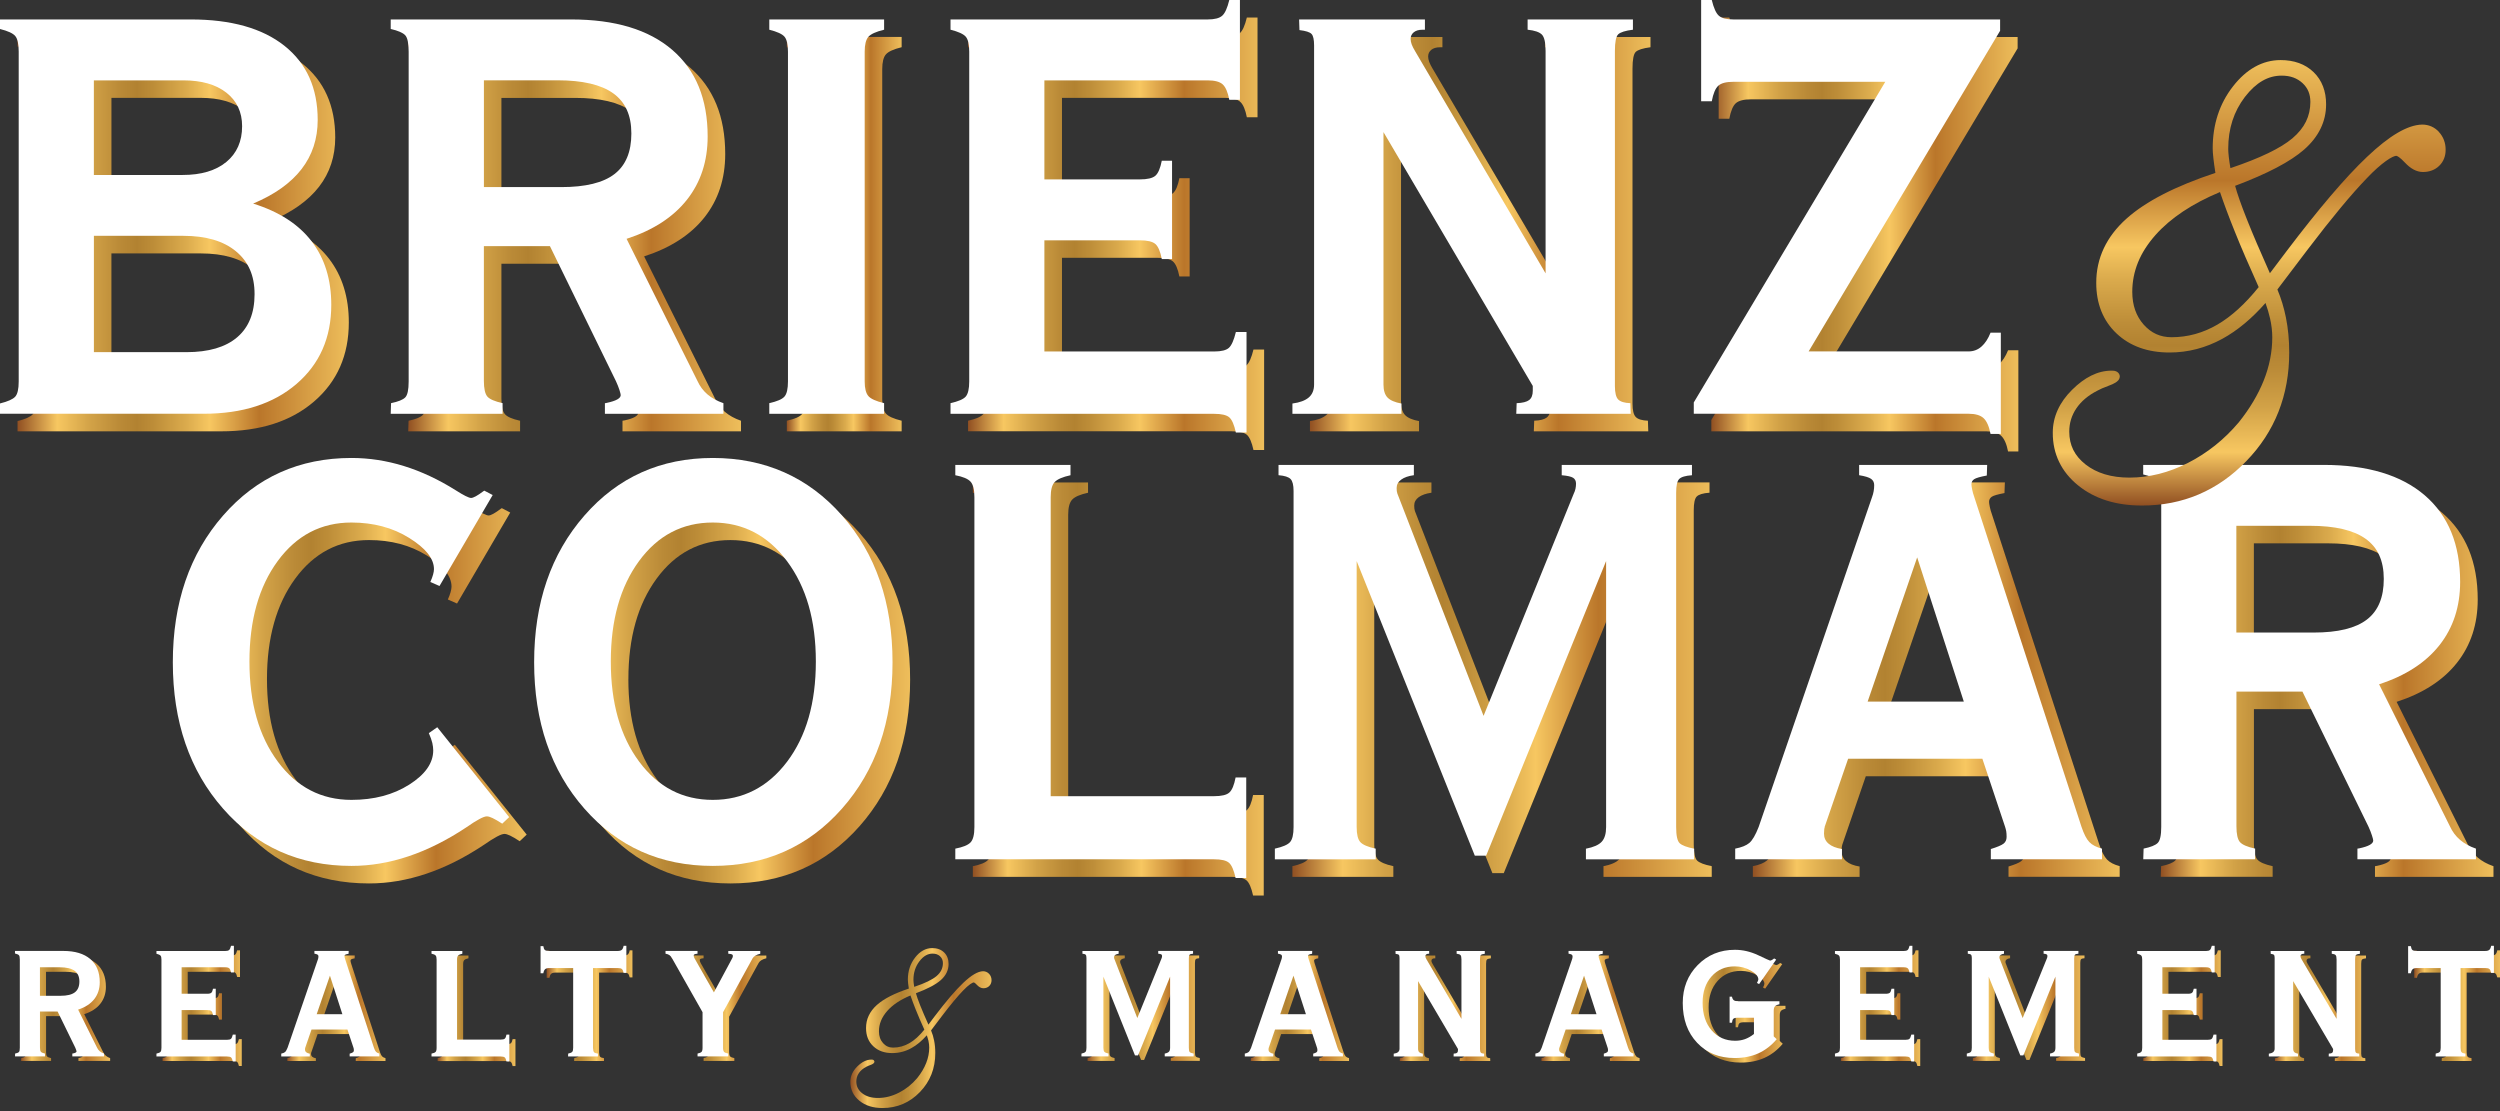
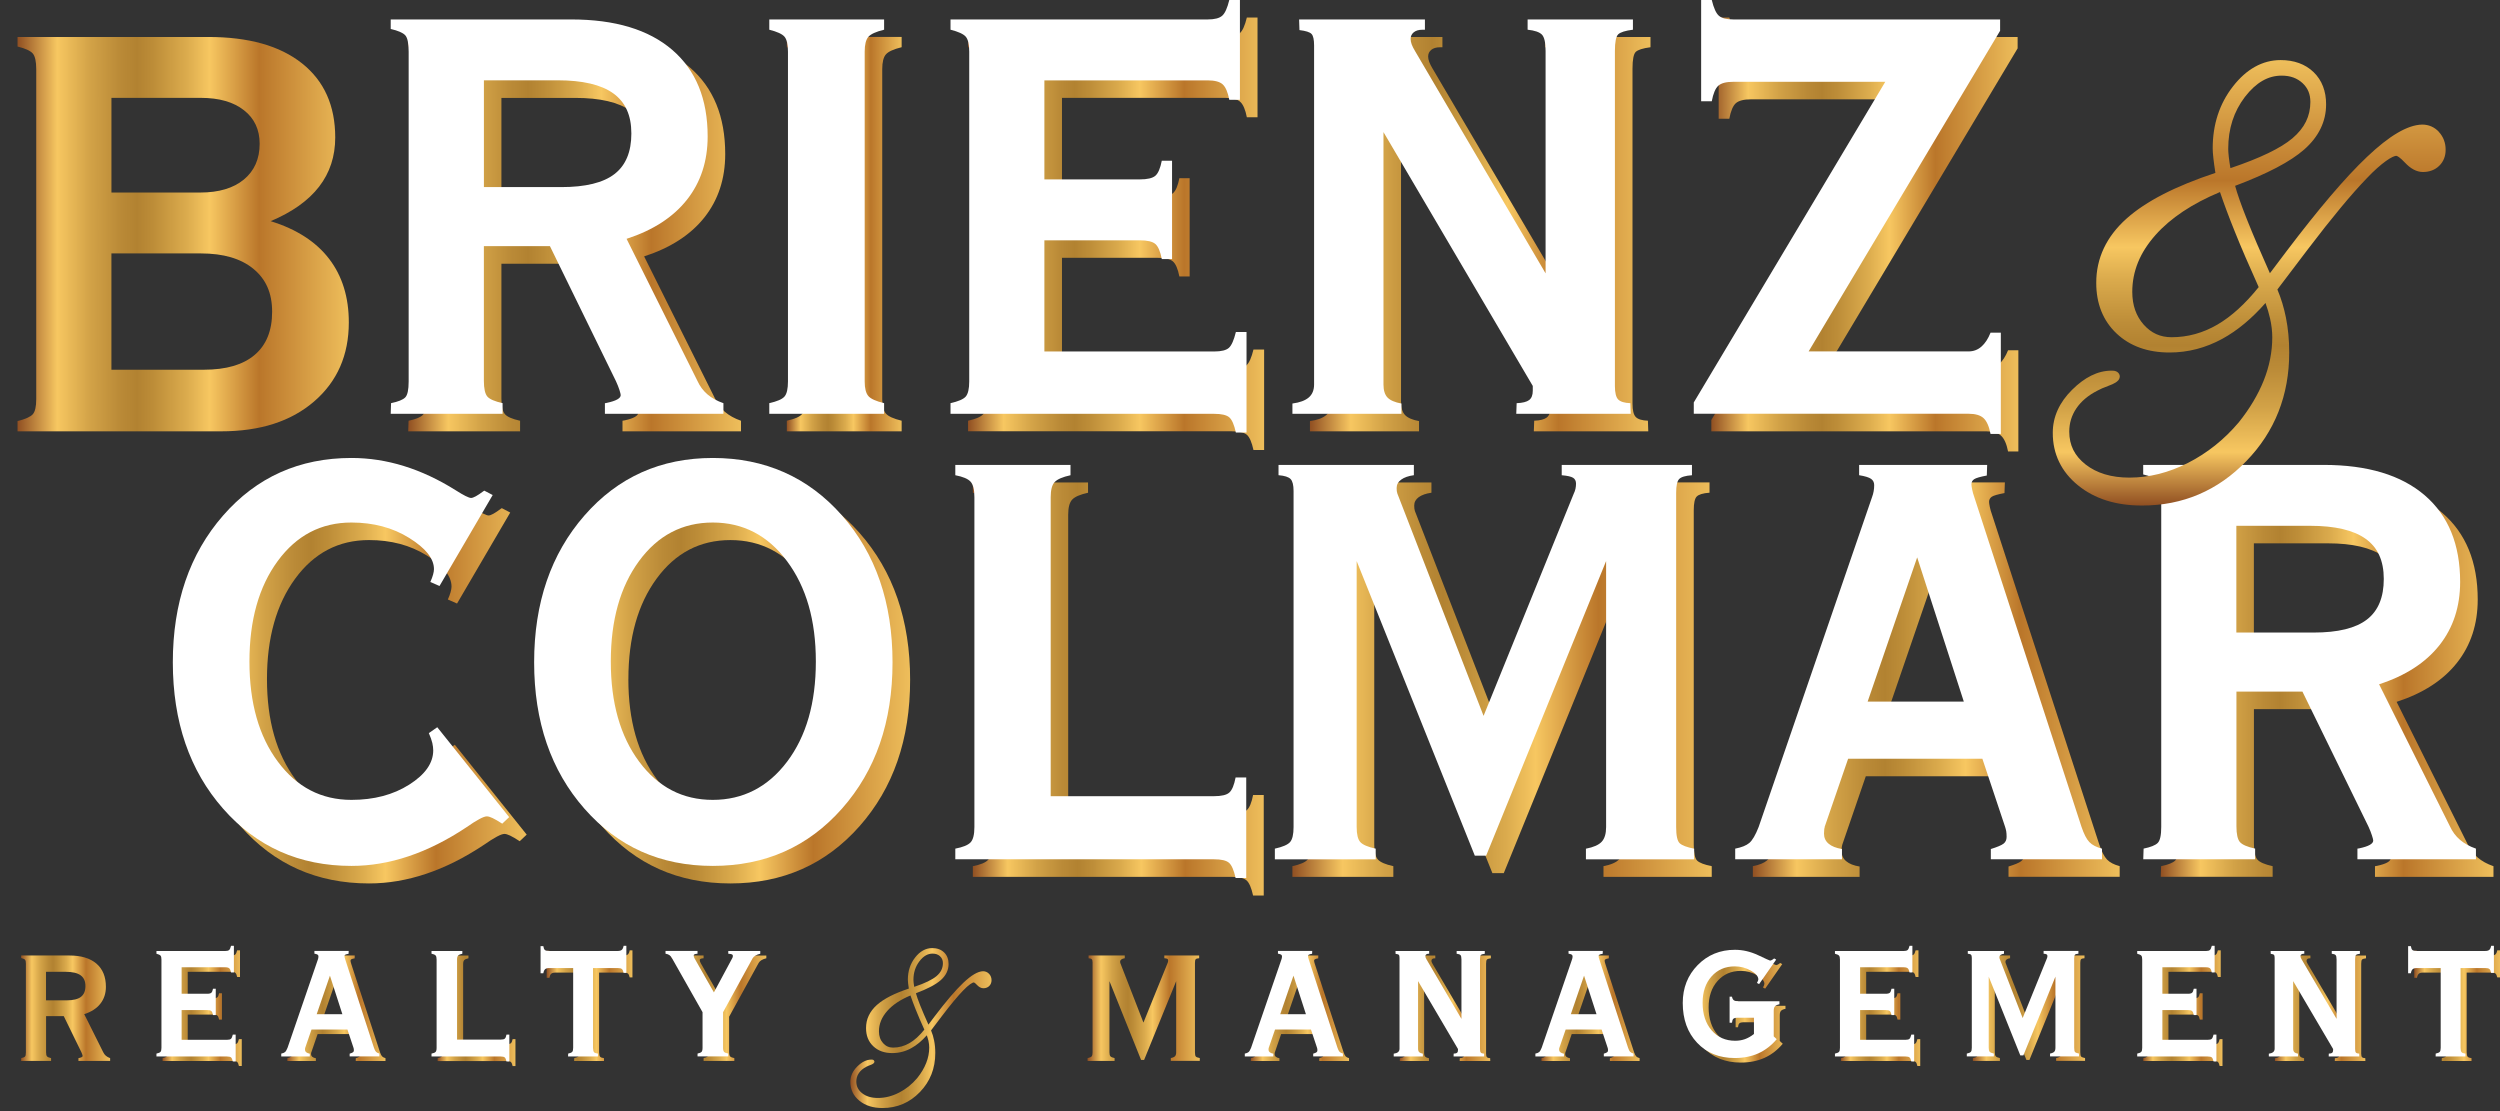
<svg xmlns="http://www.w3.org/2000/svg" width="162" height="72" viewBox="0 0 162 72" fill="none">
  <rect x="0" y="0" width="162" height="72" fill="#333333" stroke="none" />
  <g clip-path="url(#clip0_37_316)">
    <path d="M1.679 62.476C1.679 62.329 1.66 62.232 1.619 62.189C1.578 62.147 1.495 62.11 1.369 62.081V61.916H4.496C5.254 61.916 5.838 62.092 6.249 62.443C6.658 62.796 6.862 63.296 6.862 63.944C6.862 64.372 6.741 64.737 6.503 65.041C6.263 65.344 5.916 65.57 5.458 65.718L6.685 68.178C6.728 68.271 6.786 68.349 6.86 68.413C6.933 68.477 7.026 68.527 7.137 68.566V68.75H5.084V68.566C5.084 68.566 5.105 68.564 5.123 68.56C5.28 68.525 5.357 68.481 5.357 68.427C5.357 68.415 5.349 68.384 5.334 68.337C5.318 68.291 5.299 68.24 5.274 68.184L4.13 65.844H2.986V68.178C2.986 68.314 3.005 68.405 3.046 68.452C3.087 68.498 3.174 68.537 3.31 68.566V68.75H1.367L1.373 68.566C1.495 68.541 1.576 68.508 1.617 68.467C1.658 68.427 1.677 68.335 1.677 68.19V62.474L1.679 62.476ZM2.982 64.822H4.324C4.743 64.822 5.051 64.746 5.245 64.597C5.441 64.446 5.537 64.213 5.537 63.895C5.537 63.577 5.433 63.35 5.223 63.199C5.014 63.048 4.692 62.974 4.26 62.974H2.982V64.824V64.822Z" fill="url(#paint0_linear_37_316)" />
    <path d="M10.534 68.752V68.568C10.67 68.539 10.757 68.5 10.798 68.454C10.838 68.407 10.858 68.32 10.858 68.192V62.476C10.858 62.348 10.838 62.263 10.798 62.216C10.757 62.17 10.67 62.129 10.534 62.096V61.918H14.991C15.11 61.918 15.193 61.896 15.243 61.854C15.292 61.811 15.333 61.72 15.367 61.58H15.552V63.31H15.367C15.342 63.178 15.303 63.089 15.253 63.042C15.203 62.996 15.116 62.972 14.993 62.972H12.165V64.688H13.818C13.95 64.688 14.039 64.667 14.088 64.624C14.136 64.582 14.173 64.494 14.198 64.365H14.377V66.069H14.198C14.173 65.937 14.136 65.852 14.088 65.809C14.039 65.766 13.948 65.745 13.818 65.745H12.165V67.672H15.108C15.23 67.672 15.315 67.651 15.362 67.608C15.408 67.566 15.449 67.475 15.482 67.335H15.666V69.078H15.482C15.453 68.942 15.414 68.855 15.367 68.814C15.321 68.773 15.234 68.754 15.108 68.754H10.536L10.534 68.752Z" fill="url(#paint1_linear_37_316)" />
    <path d="M20.17 68.192C20.166 68.206 20.162 68.219 20.16 68.237C20.159 68.254 20.157 68.277 20.157 68.306C20.157 68.378 20.184 68.436 20.236 68.481C20.288 68.525 20.366 68.556 20.469 68.574V68.752H18.619V68.568C18.73 68.547 18.811 68.514 18.863 68.469C18.916 68.424 18.97 68.333 19.026 68.192L20.99 62.476C21.004 62.443 21.012 62.408 21.019 62.375C21.025 62.34 21.029 62.306 21.029 62.267C21.029 62.22 21.012 62.183 20.975 62.158C20.938 62.133 20.87 62.112 20.767 62.094V61.916H22.987L22.982 62.1C22.867 62.121 22.793 62.143 22.762 62.164C22.731 62.185 22.714 62.214 22.714 62.253C22.714 62.271 22.718 62.3 22.727 62.342C22.735 62.385 22.749 62.43 22.766 62.476L24.624 68.186C24.666 68.314 24.711 68.403 24.761 68.454C24.81 68.504 24.884 68.543 24.98 68.568V68.752H23.053V68.574C23.164 68.541 23.237 68.51 23.272 68.481C23.309 68.454 23.327 68.415 23.327 68.362C23.327 68.324 23.325 68.293 23.321 68.267C23.317 68.242 23.311 68.217 23.301 68.192L22.908 67.009H20.581L20.174 68.192H20.17ZM20.915 66.018H22.58L21.774 63.519L20.915 66.018Z" fill="url(#paint2_linear_37_316)" />
    <path d="M28.358 68.752V68.568C28.49 68.543 28.577 68.506 28.622 68.46C28.666 68.413 28.688 68.324 28.688 68.192V62.476C28.688 62.344 28.666 62.255 28.622 62.207C28.577 62.158 28.49 62.121 28.358 62.096V61.918H30.355V62.096C30.219 62.125 30.128 62.166 30.082 62.215C30.035 62.263 30.012 62.352 30.012 62.478V67.661H32.841C32.972 67.661 33.062 67.639 33.108 67.597C33.155 67.554 33.191 67.467 33.217 67.337H33.401V69.08H33.217C33.188 68.944 33.149 68.857 33.102 68.816C33.056 68.776 32.968 68.756 32.841 68.756H28.358V68.752Z" fill="url(#paint3_linear_37_316)" />
    <path d="M37.205 68.752L37.211 68.568C37.343 68.539 37.43 68.5 37.471 68.458C37.513 68.413 37.535 68.326 37.535 68.194V63.025H35.983C35.861 63.025 35.772 63.05 35.716 63.1C35.662 63.151 35.623 63.238 35.602 63.36H35.423V61.606H35.602C35.619 61.728 35.652 61.811 35.7 61.854C35.749 61.897 35.844 61.918 35.983 61.918H40.422C40.544 61.918 40.633 61.893 40.689 61.842C40.743 61.792 40.782 61.705 40.803 61.582H40.982V63.337H40.803C40.778 63.215 40.741 63.132 40.693 63.089C40.645 63.046 40.553 63.025 40.423 63.025H38.822V68.194C38.826 68.337 38.849 68.432 38.888 68.477C38.929 68.522 39.012 68.553 39.138 68.57V68.754H37.205V68.752Z" fill="url(#paint4_linear_37_316)" />
    <path d="M47.25 68.192C47.25 68.32 47.273 68.407 47.316 68.456C47.361 68.504 47.45 68.541 47.586 68.566V68.75H45.594V68.566C45.726 68.537 45.813 68.498 45.854 68.456C45.897 68.411 45.918 68.324 45.918 68.192V65.885L43.946 62.401C43.896 62.303 43.838 62.232 43.774 62.187C43.71 62.143 43.624 62.112 43.52 62.094V61.916H45.592V62.094C45.499 62.102 45.435 62.115 45.398 62.133C45.362 62.15 45.344 62.178 45.344 62.216C45.344 62.242 45.35 62.271 45.36 62.306C45.37 62.34 45.387 62.375 45.408 62.414L46.655 64.601L47.832 62.408C47.849 62.379 47.861 62.352 47.871 62.325C47.878 62.3 47.884 62.273 47.884 62.242C47.884 62.195 47.867 62.162 47.83 62.141C47.793 62.119 47.712 62.104 47.586 62.096V61.918H49.658V62.096C49.536 62.125 49.431 62.166 49.346 62.216C49.261 62.267 49.201 62.327 49.162 62.395L47.248 65.885V68.192H47.25Z" fill="url(#paint5_linear_37_316)" />
    <path d="M70.474 68.752V68.568C70.61 68.539 70.697 68.5 70.738 68.454C70.778 68.407 70.798 68.32 70.798 68.192V62.368C70.798 62.265 70.78 62.197 70.747 62.16C70.714 62.123 70.645 62.102 70.538 62.094V61.916H72.884V62.094C72.791 62.106 72.717 62.133 72.665 62.17C72.613 62.209 72.585 62.257 72.585 62.315C72.585 62.337 72.585 62.354 72.589 62.37C72.591 62.385 72.595 62.399 72.599 62.41L74.094 66.263L75.659 62.41C75.672 62.385 75.68 62.358 75.688 62.327C75.693 62.298 75.697 62.267 75.697 62.238C75.697 62.191 75.68 62.158 75.647 62.137C75.612 62.116 75.548 62.1 75.449 62.092V61.914H77.706V62.092C77.592 62.1 77.518 62.123 77.483 62.158C77.448 62.195 77.433 62.273 77.433 62.397V68.188C77.433 68.337 77.452 68.43 77.493 68.467C77.533 68.506 77.617 68.537 77.745 68.562V68.746H75.868V68.562C76 68.537 76.091 68.496 76.141 68.442C76.192 68.388 76.217 68.302 76.217 68.188V63.578L74.138 68.683H73.941L71.893 63.578V68.188C71.893 68.316 71.915 68.403 71.957 68.45C72 68.496 72.089 68.535 72.225 68.564V68.748H70.476L70.474 68.752Z" fill="url(#paint6_linear_37_316)" />
    <path d="M82.609 68.192C82.605 68.206 82.602 68.219 82.6 68.237C82.598 68.254 82.596 68.277 82.596 68.306C82.596 68.378 82.623 68.436 82.675 68.481C82.728 68.525 82.805 68.556 82.908 68.574V68.752H81.058V68.568C81.169 68.547 81.25 68.514 81.302 68.469C81.355 68.424 81.409 68.333 81.465 68.192L83.43 62.476C83.441 62.443 83.451 62.408 83.459 62.375C83.464 62.34 83.468 62.306 83.468 62.267C83.468 62.22 83.451 62.183 83.414 62.158C83.377 62.133 83.309 62.112 83.207 62.094V61.916H85.427L85.421 62.1C85.306 62.121 85.233 62.143 85.202 62.164C85.171 62.185 85.153 62.214 85.153 62.253C85.153 62.271 85.157 62.3 85.167 62.342C85.174 62.385 85.188 62.43 85.206 62.476L87.063 68.186C87.106 68.314 87.15 68.403 87.199 68.454C87.247 68.504 87.321 68.543 87.418 68.568V68.752H85.49V68.574C85.601 68.541 85.675 68.51 85.71 68.481C85.746 68.454 85.764 68.415 85.764 68.362C85.764 68.324 85.762 68.293 85.758 68.267C85.754 68.242 85.748 68.217 85.739 68.192L85.345 67.009H83.018L82.611 68.192H82.609ZM83.354 66.018H85.019L84.213 63.519L83.354 66.018Z" fill="url(#paint7_linear_37_316)" />
    <path d="M90.708 68.752V68.574C90.836 68.556 90.929 68.521 90.991 68.469C91.053 68.417 91.084 68.341 91.084 68.244V62.369C91.084 62.267 91.069 62.201 91.04 62.17C91.01 62.139 90.941 62.115 90.83 62.104L90.824 61.92H93.006V62.098H92.961C92.897 62.098 92.849 62.113 92.812 62.142C92.775 62.172 92.757 62.21 92.757 62.257C92.757 62.286 92.763 62.319 92.777 62.352C92.79 62.387 92.808 62.424 92.833 62.466L95.096 66.319V62.466C95.096 62.323 95.074 62.228 95.032 62.183C94.989 62.139 94.906 62.11 94.784 62.098V61.92H96.608V62.098C96.476 62.115 96.393 62.141 96.354 62.177C96.315 62.214 96.298 62.309 96.298 62.466V68.271C96.298 68.39 96.317 68.469 96.354 68.506C96.393 68.545 96.463 68.566 96.563 68.57L96.569 68.754H94.586L94.592 68.57C94.692 68.566 94.766 68.547 94.809 68.516C94.851 68.485 94.873 68.43 94.873 68.353V68.269L92.284 63.87V68.244C92.284 68.345 92.308 68.421 92.354 68.469C92.401 68.517 92.482 68.552 92.597 68.574V68.752H90.708Z" fill="url(#paint8_linear_37_316)" />
    <path d="M101.438 68.192C101.434 68.206 101.43 68.219 101.428 68.237C101.426 68.254 101.424 68.277 101.424 68.306C101.424 68.378 101.451 68.436 101.504 68.481C101.556 68.525 101.634 68.556 101.736 68.574V68.752H99.887V68.568C99.997 68.547 100.079 68.514 100.131 68.469C100.183 68.424 100.238 68.333 100.294 68.192L102.258 62.476C102.271 62.443 102.281 62.408 102.287 62.375C102.293 62.34 102.297 62.306 102.297 62.267C102.297 62.22 102.279 62.183 102.242 62.158C102.205 62.133 102.138 62.112 102.035 62.094V61.916H104.255L104.249 62.1C104.135 62.121 104.061 62.143 104.03 62.164C103.997 62.185 103.981 62.214 103.981 62.253C103.981 62.271 103.985 62.3 103.993 62.342C104.001 62.385 104.014 62.43 104.032 62.476L105.889 68.186C105.932 68.314 105.977 68.403 106.027 68.454C106.075 68.504 106.149 68.543 106.246 68.568V68.752H104.319V68.574C104.429 68.541 104.503 68.51 104.538 68.481C104.575 68.454 104.592 68.415 104.592 68.362C104.592 68.324 104.592 68.293 104.586 68.267C104.583 68.242 104.575 68.217 104.567 68.192L104.173 67.009H101.847L101.44 68.192H101.438ZM102.182 66.018H103.848L103.041 63.519L102.182 66.018Z" fill="url(#paint9_linear_37_316)" />
    <path d="M115.525 67.633C115.178 68.045 114.779 68.351 114.329 68.553C113.879 68.754 113.371 68.855 112.803 68.855C111.799 68.855 110.987 68.525 110.364 67.866C109.744 67.207 109.433 66.348 109.433 65.287C109.433 64.308 109.757 63.488 110.403 62.829C111.049 62.17 111.853 61.84 112.817 61.84C113.325 61.84 113.825 61.956 114.317 62.189C114.81 62.422 115.066 62.538 115.087 62.538C115.12 62.538 115.161 62.527 115.205 62.503C115.25 62.48 115.3 62.445 115.355 62.399L115.489 62.474L114.381 64.064L114.242 63.989C114.267 63.942 114.288 63.897 114.306 63.855C114.323 63.812 114.331 63.779 114.331 63.754C114.331 63.564 114.17 63.376 113.848 63.192C113.526 63.007 113.179 62.914 112.805 62.914C112.187 62.914 111.684 63.132 111.299 63.566C110.913 64 110.719 64.57 110.719 65.274C110.719 66.016 110.915 66.612 111.304 67.062C111.694 67.511 112.202 67.736 112.83 67.736C113.055 67.736 113.265 67.701 113.461 67.632C113.656 67.562 113.85 67.451 114.046 67.298V66.243H113.003C112.859 66.243 112.763 66.265 112.714 66.309C112.666 66.354 112.635 66.439 112.621 66.567H112.468V64.876H112.621C112.642 64.987 112.681 65.064 112.739 65.109C112.795 65.154 112.892 65.175 113.028 65.175H115.698V65.373C115.562 65.398 115.467 65.441 115.411 65.501C115.355 65.561 115.328 65.656 115.328 65.788V67.453L115.525 67.637V67.633Z" fill="url(#paint10_linear_37_316)" />
    <path d="M119.3 68.752V68.568C119.436 68.539 119.523 68.5 119.564 68.454C119.605 68.407 119.624 68.32 119.624 68.192V62.476C119.624 62.348 119.605 62.263 119.564 62.216C119.523 62.17 119.436 62.129 119.3 62.096V61.918H123.758C123.876 61.918 123.96 61.896 124.008 61.854C124.056 61.811 124.097 61.72 124.132 61.58H124.316V63.31H124.132C124.107 63.178 124.068 63.089 124.018 63.042C123.967 62.996 123.88 62.972 123.758 62.972H120.929V64.688H122.583C122.715 64.688 122.804 64.667 122.852 64.624C122.901 64.582 122.938 64.494 122.963 64.365H123.141V66.069H122.963C122.938 65.937 122.901 65.852 122.852 65.809C122.804 65.766 122.713 65.745 122.583 65.745H120.929V67.672H123.872C123.994 67.672 124.08 67.651 124.126 67.608C124.173 67.566 124.214 67.475 124.246 67.335H124.431V69.078H124.246C124.217 68.942 124.179 68.855 124.132 68.814C124.086 68.773 123.998 68.754 123.872 68.754H119.3V68.752Z" fill="url(#paint11_linear_37_316)" />
    <path d="M127.843 68.752V68.568C127.979 68.539 128.066 68.5 128.107 68.454C128.147 68.407 128.167 68.32 128.167 68.192V62.368C128.167 62.265 128.149 62.197 128.116 62.16C128.083 62.123 128.012 62.102 127.907 62.094V61.916H130.253V62.094C130.16 62.106 130.086 62.133 130.034 62.17C129.982 62.209 129.954 62.257 129.954 62.315C129.954 62.337 129.954 62.354 129.958 62.37C129.96 62.385 129.964 62.399 129.968 62.41L131.463 66.263L133.028 62.41C133.041 62.385 133.051 62.358 133.057 62.327C133.062 62.298 133.066 62.267 133.066 62.238C133.066 62.191 133.049 62.158 133.016 62.137C132.981 62.116 132.917 62.1 132.818 62.092V61.914H135.075V62.092C134.961 62.1 134.887 62.123 134.852 62.158C134.817 62.195 134.802 62.273 134.802 62.397V68.188C134.802 68.337 134.821 68.43 134.862 68.467C134.902 68.506 134.986 68.537 135.112 68.562V68.746H133.237V68.562C133.369 68.537 133.46 68.496 133.51 68.442C133.561 68.388 133.586 68.302 133.586 68.188V63.578L131.507 68.683H131.31L129.262 63.578V68.188C129.262 68.316 129.284 68.403 129.326 68.45C129.369 68.496 129.458 68.535 129.594 68.564V68.748H127.845L127.843 68.752Z" fill="url(#paint12_linear_37_316)" />
    <path d="M138.885 68.752V68.568C139.021 68.539 139.108 68.5 139.149 68.454C139.189 68.407 139.209 68.32 139.209 68.192V62.476C139.209 62.348 139.189 62.263 139.149 62.216C139.108 62.17 139.021 62.129 138.885 62.096V61.918H143.342C143.461 61.918 143.544 61.896 143.594 61.854C143.643 61.811 143.684 61.72 143.718 61.58H143.903V63.31H143.718C143.693 63.178 143.654 63.089 143.604 63.042C143.554 62.996 143.466 62.972 143.344 62.972H140.515V64.688H142.169C142.301 64.688 142.39 64.667 142.439 64.624C142.487 64.582 142.524 64.494 142.549 64.365H142.728V66.069H142.549C142.524 65.937 142.487 65.852 142.439 65.809C142.39 65.766 142.299 65.745 142.169 65.745H140.515V67.672H143.459C143.583 67.672 143.666 67.651 143.713 67.608C143.759 67.566 143.8 67.475 143.833 67.335H144.017V69.078H143.833C143.804 68.942 143.765 68.855 143.718 68.814C143.672 68.773 143.585 68.754 143.457 68.754H138.885V68.752Z" fill="url(#paint13_linear_37_316)" />
    <path d="M147.416 68.752V68.574C147.544 68.556 147.637 68.521 147.699 68.469C147.761 68.417 147.792 68.341 147.792 68.244V62.369C147.792 62.267 147.777 62.201 147.747 62.17C147.718 62.139 147.649 62.115 147.538 62.104L147.532 61.92H149.713V62.098H149.669C149.605 62.098 149.554 62.113 149.52 62.142C149.483 62.172 149.465 62.21 149.465 62.257C149.465 62.286 149.471 62.319 149.485 62.352C149.498 62.387 149.516 62.424 149.541 62.466L151.804 66.319V62.466C151.804 62.323 151.782 62.228 151.74 62.183C151.697 62.139 151.614 62.11 151.491 62.098V61.92H153.316V62.098C153.184 62.115 153.099 62.141 153.062 62.177C153.023 62.214 153.006 62.309 153.006 62.466V68.271C153.006 68.39 153.025 68.469 153.062 68.506C153.101 68.545 153.17 68.566 153.271 68.57L153.277 68.754H151.294L151.299 68.57C151.402 68.566 151.474 68.547 151.517 68.516C151.559 68.485 151.581 68.43 151.581 68.353V68.269L148.992 63.87V68.244C148.992 68.345 149.015 68.421 149.062 68.469C149.109 68.517 149.19 68.552 149.304 68.574V68.752H147.416Z" fill="url(#paint14_linear_37_316)" />
    <path d="M158.223 68.752L158.229 68.568C158.361 68.539 158.448 68.5 158.489 68.458C158.531 68.413 158.553 68.326 158.553 68.194V63.025H157.002C156.879 63.025 156.79 63.05 156.734 63.1C156.68 63.151 156.641 63.238 156.62 63.36H156.441V61.606H156.62C156.637 61.728 156.67 61.811 156.719 61.854C156.767 61.897 156.862 61.918 157.002 61.918H161.44C161.562 61.918 161.651 61.893 161.707 61.842C161.762 61.792 161.8 61.705 161.822 61.582H162V63.337H161.822C161.796 63.215 161.76 63.132 161.711 63.089C161.663 63.046 161.572 63.025 161.442 63.025H159.84V68.194C159.844 68.337 159.867 68.432 159.906 68.477C159.947 68.522 160.03 68.553 160.156 68.57V68.754H158.223V68.752Z" fill="url(#paint15_linear_37_316)" />
    <path d="M13.498 2.396C16.114 2.396 18.138 2.966 19.573 4.108C21.008 5.248 21.723 6.85 21.723 8.911C21.723 10.13 21.374 11.193 20.678 12.096C19.98 12.998 18.935 13.744 17.539 14.33C19.218 14.853 20.484 15.67 21.331 16.779C22.179 17.888 22.603 19.258 22.603 20.891C22.603 23.014 21.853 24.722 20.356 26.013C18.858 27.307 16.851 27.95 14.33 27.95H1.136V27.285C1.644 27.159 1.972 27.012 2.123 26.845C2.272 26.678 2.348 26.351 2.348 25.858V4.488C2.348 3.982 2.272 3.641 2.123 3.466C1.972 3.292 1.644 3.141 1.136 3.015V2.396H13.498ZM7.222 12.476H12.975C14.179 12.476 15.125 12.195 15.804 11.633C16.484 11.069 16.826 10.297 16.826 9.314C16.826 8.395 16.484 7.67 15.804 7.139C15.123 6.607 14.194 6.342 13.023 6.342H7.222V12.474V12.476ZM7.222 23.958H13.211C14.654 23.958 15.753 23.638 16.504 22.997C17.258 22.355 17.634 21.424 17.634 20.203C17.634 18.981 17.229 18.087 16.42 17.42C15.612 16.755 14.478 16.422 13.021 16.422H7.22V23.956L7.222 23.958Z" fill="url(#paint16_linear_37_316)" />
    <path d="M27.619 4.488C27.619 3.934 27.544 3.577 27.394 3.418C27.243 3.259 26.931 3.125 26.456 3.015V2.396H38.151C40.99 2.396 43.171 3.053 44.701 4.37C46.23 5.686 46.994 7.555 46.994 9.981C46.994 11.582 46.546 12.947 45.651 14.082C44.755 15.214 43.452 16.057 41.74 16.614L46.327 25.814C46.486 26.163 46.703 26.457 46.981 26.694C47.258 26.93 47.601 27.12 48.016 27.264V27.952H40.338V27.264C40.371 27.264 40.418 27.256 40.48 27.239C41.065 27.113 41.36 26.946 41.36 26.741C41.36 26.694 41.333 26.581 41.277 26.407C41.22 26.233 41.147 26.043 41.052 25.837L36.771 17.089H32.492V25.812C32.492 26.32 32.565 26.661 32.717 26.835C32.866 27.01 33.195 27.154 33.701 27.264V27.952H26.452L26.475 27.264C26.935 27.167 27.239 27.045 27.39 26.896C27.54 26.744 27.615 26.399 27.615 25.86V4.488H27.619ZM32.492 13.26H37.507C39.076 13.26 40.226 12.978 40.955 12.416C41.684 11.854 42.048 10.979 42.048 9.789C42.048 8.599 41.657 7.749 40.871 7.187C40.088 6.625 38.888 6.344 37.269 6.344H32.492V13.26Z" fill="url(#paint17_linear_37_316)" />
    <path d="M50.986 27.951V27.262C51.492 27.152 51.822 27.008 51.973 26.834C52.125 26.659 52.2 26.335 52.2 25.858V4.488C52.2 4.013 52.125 3.689 51.973 3.513C51.822 3.339 51.492 3.189 50.986 3.059V2.394H58.426V3.059C57.904 3.187 57.563 3.342 57.406 3.525C57.247 3.707 57.168 4.027 57.168 4.488V25.858C57.168 26.302 57.247 26.615 57.406 26.799C57.565 26.981 57.904 27.136 58.426 27.262V27.951H50.986Z" fill="url(#paint18_linear_37_316)" />
    <path d="M62.73 27.951V27.262C63.236 27.152 63.566 27.008 63.715 26.834C63.866 26.659 63.942 26.335 63.942 25.858V4.488C63.942 4.013 63.864 3.689 63.715 3.513C63.566 3.339 63.236 3.189 62.73 3.059V2.394H79.395C79.839 2.394 80.151 2.315 80.333 2.156C80.517 1.999 80.67 1.658 80.796 1.134H81.487V7.6H80.796C80.701 7.11 80.56 6.776 80.37 6.602C80.18 6.427 79.854 6.342 79.395 6.342H68.816V12.761H74.997C75.49 12.761 75.825 12.682 76.007 12.523C76.19 12.364 76.329 12.038 76.424 11.546H77.089V17.917H76.424C76.327 17.426 76.19 17.101 76.007 16.942C75.825 16.783 75.49 16.705 74.997 16.705H68.816V23.908H79.823C80.283 23.908 80.601 23.828 80.773 23.669C80.948 23.511 81.099 23.169 81.225 22.648H81.915V29.162H81.225C81.114 28.654 80.971 28.325 80.796 28.174C80.622 28.024 80.298 27.948 79.823 27.948H62.732L62.73 27.951Z" fill="url(#paint19_linear_37_316)" />
    <path d="M84.885 27.95V27.285C85.362 27.221 85.713 27.091 85.944 26.894C86.175 26.696 86.291 26.413 86.291 26.048V4.085C86.291 3.705 86.235 3.455 86.124 3.336C86.012 3.218 85.752 3.135 85.339 3.088L85.316 2.398H93.469V3.063H93.304C93.067 3.063 92.879 3.121 92.746 3.23C92.612 3.342 92.544 3.484 92.544 3.658C92.544 3.769 92.567 3.887 92.616 4.013C92.662 4.141 92.734 4.283 92.829 4.442L101.292 18.847V4.442C101.292 3.901 101.213 3.55 101.056 3.383C100.897 3.216 100.586 3.11 100.129 3.061V2.396H106.952V3.061C106.461 3.125 106.143 3.226 106 3.36C105.858 3.494 105.786 3.856 105.786 4.442V26.145C105.786 26.589 105.858 26.882 106 27.024C106.141 27.167 106.405 27.247 106.785 27.262L106.808 27.95H99.392L99.417 27.262C99.797 27.247 100.067 27.179 100.224 27.06C100.383 26.94 100.462 26.741 100.462 26.456V26.147L90.787 9.696V26.05C90.787 26.43 90.875 26.713 91.049 26.896C91.224 27.078 91.524 27.208 91.953 27.287V27.952H84.891L84.885 27.95Z" fill="url(#paint20_linear_37_316)" />
    <path d="M110.894 27.951V27.214L123.302 6.437H113.461C112.999 6.437 112.675 6.52 112.485 6.685C112.295 6.852 112.154 7.189 112.059 7.695H111.369V1.136H112.059C112.187 1.66 112.34 1.999 112.522 2.158C112.704 2.317 113.019 2.396 113.461 2.396H130.742V3.133L118.333 23.91H128.698C129.016 23.91 129.293 23.807 129.53 23.6C129.768 23.394 129.964 23.094 130.123 22.696H130.79V29.257H130.123C130.028 28.767 129.877 28.428 129.671 28.236C129.466 28.046 129.14 27.949 128.696 27.949H110.892L110.894 27.951Z" fill="url(#paint21_linear_37_316)" />
    <path d="M33.682 54.513C33.413 54.339 33.201 54.216 33.052 54.145C32.901 54.073 32.779 54.038 32.684 54.038C32.476 54.038 32.032 54.275 31.352 54.749C28.848 56.415 26.369 57.247 23.91 57.247C20.535 57.247 17.76 56.01 15.59 53.54C13.419 51.066 12.333 47.905 12.333 44.053C12.333 40.2 13.419 37.032 15.59 34.545C17.762 32.055 20.535 30.812 23.91 30.812C26.192 30.812 28.441 31.51 30.661 32.904C31.185 33.236 31.518 33.403 31.66 33.403C31.801 33.403 32.063 33.261 32.445 32.974L32.517 32.928L33.063 33.213L29.616 39.109L29.021 38.847C29.1 38.672 29.16 38.513 29.199 38.37C29.238 38.227 29.259 38.108 29.259 38.013C29.259 37.333 28.724 36.658 27.654 35.993C26.584 35.328 25.337 34.996 23.91 34.996C21.946 34.996 20.352 35.828 19.131 37.494C17.911 39.157 17.3 41.329 17.3 44.006C17.3 46.684 17.913 48.849 19.144 50.496C20.372 52.144 21.96 52.968 23.91 52.968C25.368 52.968 26.617 52.638 27.654 51.981C28.693 51.324 29.211 50.581 29.211 49.757C29.211 49.615 29.192 49.456 29.151 49.282C29.112 49.107 29.037 48.894 28.924 48.64L29.471 48.26L34.13 54.083L33.678 54.511L33.682 54.513Z" fill="url(#paint22_linear_37_316)" />
    <path d="M35.749 44.053C35.749 40.202 36.837 37.032 39.008 34.545C41.178 32.055 43.952 30.812 47.328 30.812C50.703 30.812 53.507 32.053 55.696 34.533C57.883 37.013 58.976 40.185 58.976 44.053C58.976 47.921 57.883 51.066 55.696 53.54C53.509 56.012 50.721 57.247 47.328 57.247C43.935 57.247 41.179 56.01 39.008 53.54C36.837 51.066 35.749 47.906 35.749 44.053ZM40.718 44.007C40.718 46.686 41.333 48.85 42.562 50.496C43.789 52.144 45.379 52.968 47.328 52.968C49.276 52.968 50.899 52.142 52.142 50.496C53.387 48.848 54.009 46.684 54.009 44.007C54.009 41.329 53.387 39.177 52.142 37.504C50.899 35.832 49.294 34.997 47.328 34.997C45.362 34.997 43.77 35.828 42.55 37.494C41.329 39.157 40.72 41.329 40.72 44.007H40.718Z" fill="url(#paint23_linear_37_316)" />
    <path d="M63.04 56.818V56.128C63.531 56.033 63.86 55.899 64.025 55.723C64.192 55.55 64.277 55.217 64.277 54.726V33.354C64.277 32.864 64.194 32.526 64.025 32.344C63.86 32.162 63.531 32.024 63.04 31.929V31.262H70.505V31.929C69.997 32.042 69.656 32.187 69.483 32.369C69.307 32.552 69.219 32.879 69.219 33.356V52.731H79.798C80.29 52.731 80.622 52.652 80.796 52.493C80.971 52.334 81.105 52.01 81.2 51.517H81.89V58.032H81.2C81.089 57.524 80.946 57.197 80.771 57.045C80.597 56.894 80.273 56.82 79.796 56.82H63.036L63.04 56.818Z" fill="url(#paint24_linear_37_316)" />
    <path d="M83.747 56.819V56.128C84.255 56.018 84.585 55.874 84.734 55.7C84.886 55.525 84.961 55.2 84.961 54.727V32.951C84.961 32.569 84.897 32.313 84.769 32.179C84.641 32.046 84.381 31.96 83.986 31.929V31.262H92.757V31.929C92.408 31.978 92.137 32.071 91.937 32.214C91.739 32.358 91.641 32.538 91.641 32.759C91.641 32.839 91.644 32.907 91.652 32.963C91.66 33.019 91.674 33.069 91.687 33.116L97.275 47.524L103.123 33.116C103.169 33.021 103.206 32.92 103.229 32.808C103.252 32.697 103.264 32.585 103.264 32.474C103.264 32.301 103.2 32.174 103.074 32.094C102.946 32.015 102.702 31.96 102.337 31.927V31.26H110.777V31.927C110.349 31.958 110.073 32.044 109.945 32.178C109.817 32.311 109.755 32.61 109.755 33.069V54.727C109.755 55.281 109.831 55.628 109.98 55.772C110.132 55.913 110.444 56.033 110.921 56.128V56.819H103.906V56.128C104.398 56.033 104.74 55.882 104.93 55.676C105.12 55.469 105.216 55.153 105.216 54.727V37.492L97.444 56.58H96.707L89.052 37.492V54.727C89.052 55.202 89.132 55.525 89.291 55.7C89.45 55.874 89.781 56.016 90.289 56.128V56.819H83.751H83.747Z" fill="url(#paint25_linear_37_316)" />
    <path d="M119.382 54.727C119.366 54.773 119.355 54.829 119.347 54.893C119.339 54.957 119.335 55.042 119.335 55.153C119.335 55.422 119.434 55.64 119.634 55.806C119.83 55.973 120.121 56.09 120.502 56.151V56.819H113.585V56.128C113.996 56.049 114.3 55.927 114.498 55.76C114.696 55.591 114.897 55.246 115.105 54.727L122.451 33.354C122.498 33.228 122.534 33.102 122.558 32.974C122.583 32.848 122.594 32.715 122.594 32.569C122.594 32.395 122.527 32.261 122.391 32.166C122.257 32.069 121.999 31.991 121.619 31.927V31.26H129.916L129.89 31.951C129.464 32.03 129.189 32.11 129.07 32.187C128.952 32.267 128.892 32.377 128.892 32.521C128.892 32.585 128.909 32.695 128.94 32.852C128.973 33.011 129.02 33.176 129.084 33.35L136.025 54.699C136.182 55.174 136.353 55.506 136.535 55.698C136.717 55.888 136.991 56.031 137.355 56.126V56.817H130.152V56.15C130.565 56.024 130.839 55.909 130.972 55.804C131.108 55.702 131.174 55.554 131.174 55.364C131.174 55.223 131.166 55.105 131.151 55.01C131.135 54.914 131.112 54.818 131.079 54.724L129.604 50.302H120.904L119.384 54.724L119.382 54.727ZM122.164 46.597H128.392L125.373 37.253L122.164 46.597Z" fill="url(#paint26_linear_37_316)" />
    <path d="M141.18 33.354C141.18 32.8 141.105 32.443 140.954 32.286C140.802 32.127 140.49 31.993 140.013 31.881V31.262H151.71C154.547 31.262 156.73 31.921 158.26 33.236C159.79 34.553 160.556 36.422 160.556 38.847C160.556 40.449 160.108 41.816 159.212 42.948C158.316 44.082 157.011 44.925 155.301 45.48L159.891 54.68C160.05 55.029 160.267 55.322 160.544 55.56C160.821 55.797 161.164 55.989 161.577 56.13V56.82H153.899V56.13C153.93 56.13 153.979 56.122 154.043 56.105C154.628 55.979 154.921 55.812 154.921 55.607C154.921 55.558 154.894 55.448 154.838 55.273C154.782 55.099 154.708 54.909 154.613 54.703L150.334 45.953H146.055V54.678C146.055 55.186 146.13 55.525 146.28 55.7C146.431 55.874 146.759 56.016 147.267 56.128V56.818H140.015L140.039 56.128C140.498 56.033 140.804 55.911 140.956 55.76C141.107 55.608 141.182 55.263 141.182 54.726V33.354H141.18ZM146.053 42.126H151.069C152.639 42.126 153.787 41.844 154.516 41.282C155.245 40.72 155.608 39.844 155.608 38.653C155.608 37.463 155.216 36.614 154.433 36.051C153.647 35.489 152.447 35.208 150.83 35.208H146.051V42.126H146.053Z" fill="url(#paint27_linear_37_316)" />
-     <path d="M12.362 1.26C14.976 1.26 17.002 1.83 18.435 2.97C19.869 4.112 20.587 5.712 20.587 7.773C20.587 8.992 20.238 10.055 19.54 10.959C18.842 11.862 17.797 12.607 16.403 13.192C18.082 13.714 19.346 14.532 20.195 15.639C21.044 16.748 21.467 18.119 21.467 19.751C21.467 21.876 20.719 23.584 19.22 24.874C17.721 26.165 15.714 26.811 13.194 26.811H0V26.144C0.508 26.018 0.836 25.87 0.985 25.706C1.136 25.539 1.212 25.211 1.212 24.719V3.352C1.212 2.844 1.136 2.505 0.985 2.331C0.836 2.156 0.506 2.005 0 1.879V1.262H12.362V1.26ZM6.084 11.338H11.837C13.041 11.338 13.983 11.057 14.666 10.495C15.346 9.933 15.689 9.161 15.689 8.178C15.689 7.259 15.346 6.534 14.666 6.003C13.983 5.471 13.056 5.208 11.883 5.208H6.082V11.34L6.084 11.338ZM6.084 22.82H12.075C13.518 22.82 14.613 22.499 15.367 21.857C16.12 21.215 16.496 20.284 16.496 19.063C16.496 17.841 16.093 16.948 15.284 16.281C14.476 15.614 13.341 15.282 11.885 15.282H6.084V22.819V22.82Z" fill="white" />
    <path d="M26.481 3.352C26.481 2.798 26.405 2.439 26.256 2.282C26.107 2.123 25.793 1.987 25.318 1.877V1.26H37.013C39.852 1.26 42.033 1.918 43.562 3.232C45.092 4.549 45.856 6.418 45.856 8.843C45.856 10.445 45.408 11.812 44.513 12.944C43.617 14.078 42.314 14.921 40.602 15.476L45.191 24.676C45.348 25.025 45.567 25.318 45.844 25.556C46.12 25.793 46.465 25.985 46.878 26.126V26.816H39.198V26.126C39.231 26.126 39.278 26.119 39.342 26.101C39.929 25.975 40.222 25.808 40.222 25.603C40.222 25.556 40.195 25.444 40.14 25.269C40.084 25.095 40.008 24.907 39.913 24.699L35.635 15.949H31.355V24.674C31.355 25.182 31.431 25.521 31.58 25.696C31.732 25.87 32.059 26.012 32.567 26.124V26.814H25.318L25.341 26.124C25.8 26.029 26.105 25.907 26.256 25.756C26.407 25.605 26.481 25.259 26.481 24.723V3.352ZM31.355 12.124H36.371C37.94 12.124 39.09 11.843 39.819 11.278C40.547 10.716 40.912 9.842 40.912 8.651C40.912 7.461 40.52 6.612 39.735 6.047C38.95 5.485 37.75 5.204 36.135 5.204H31.357V12.122L31.355 12.124Z" fill="white" />
    <path d="M49.85 26.814V26.124C50.356 26.012 50.686 25.87 50.835 25.696C50.986 25.521 51.06 25.196 51.06 24.721V3.352C51.06 2.877 50.984 2.552 50.835 2.377C50.686 2.203 50.354 2.053 49.85 1.925V1.26H57.29V1.925C56.768 2.051 56.427 2.206 56.268 2.389C56.111 2.571 56.031 2.893 56.031 3.352V24.723C56.031 25.166 56.111 25.479 56.268 25.663C56.427 25.845 56.768 25.998 57.29 26.126V26.816H49.85V26.814Z" fill="white" />
    <path d="M61.594 26.814V26.124C62.098 26.012 62.429 25.87 62.581 25.696C62.73 25.521 62.806 25.195 62.806 24.72V3.352C62.806 2.877 62.73 2.551 62.581 2.377C62.429 2.202 62.1 2.053 61.594 1.925V1.26H78.257C78.701 1.26 79.013 1.181 79.195 1.022C79.377 0.865 79.532 0.521 79.658 -0H80.347V6.466H79.658C79.563 5.975 79.422 5.642 79.23 5.467C79.042 5.295 78.716 5.208 78.254 5.208H67.676V11.625H73.857C74.348 11.625 74.685 11.546 74.867 11.389C75.05 11.232 75.187 10.906 75.284 10.415H75.949V16.787H75.284C75.189 16.296 75.05 15.97 74.867 15.811C74.685 15.652 74.348 15.573 73.857 15.573H67.676V22.776H78.683C79.142 22.776 79.459 22.696 79.633 22.539C79.808 22.38 79.957 22.037 80.085 21.515H80.775V28.03H80.085C79.974 27.522 79.831 27.194 79.656 27.043C79.48 26.892 79.158 26.816 78.681 26.816H61.59L61.594 26.814Z" fill="white" />
    <path d="M83.749 26.814V26.148C84.226 26.085 84.577 25.954 84.808 25.756C85.039 25.558 85.153 25.277 85.153 24.913V2.949C85.153 2.567 85.099 2.319 84.988 2.201C84.878 2.082 84.616 1.999 84.205 1.95L84.182 1.262H92.335V1.927H92.168C91.931 1.927 91.745 1.983 91.609 2.094C91.476 2.204 91.408 2.348 91.408 2.522C91.408 2.633 91.431 2.751 91.478 2.879C91.526 3.007 91.598 3.149 91.693 3.306L100.154 17.712V3.304C100.154 2.767 100.076 2.412 99.918 2.245C99.758 2.08 99.448 1.972 98.989 1.925V1.26H105.814V1.925C105.321 1.987 105.005 2.088 104.862 2.222C104.72 2.356 104.646 2.718 104.646 3.304V25.008C104.646 25.451 104.718 25.744 104.862 25.888C105.003 26.031 105.265 26.111 105.647 26.126L105.67 26.816H98.254L98.279 26.126C98.659 26.111 98.929 26.043 99.086 25.925C99.245 25.804 99.324 25.603 99.324 25.32V25.009L89.649 8.56V24.914C89.649 25.294 89.737 25.578 89.909 25.758C90.084 25.94 90.384 26.072 90.813 26.149V26.816H83.751L83.749 26.814Z" fill="white" />
    <path d="M109.757 26.814V26.078L122.166 5.301H112.324C111.865 5.301 111.541 5.384 111.351 5.551C111.161 5.718 111.018 6.053 110.923 6.561H110.234V-0H110.923C111.049 0.523 111.204 0.865 111.386 1.022C111.568 1.181 111.88 1.26 112.324 1.26H129.607V1.995L117.199 22.772H127.562C127.88 22.772 128.157 22.669 128.394 22.462C128.63 22.256 128.83 21.956 128.987 21.558H129.654V28.119H128.987C128.892 27.629 128.741 27.285 128.535 27.096C128.328 26.905 128.004 26.811 127.56 26.811H109.755L109.757 26.814Z" fill="white" />
    <path d="M32.546 53.375C32.274 53.2 32.067 53.078 31.916 53.009C31.764 52.937 31.642 52.9 31.547 52.9C31.34 52.9 30.898 53.136 30.215 53.614C27.712 55.277 25.23 56.111 22.776 56.111C19.4 56.111 16.626 54.874 14.456 52.402C12.285 49.93 11.199 46.767 11.199 42.917C11.199 39.066 12.285 35.896 14.456 33.407C16.626 30.919 19.4 29.676 22.776 29.676C25.058 29.676 27.307 30.374 29.527 31.768C30.05 32.1 30.382 32.267 30.526 32.267C30.669 32.267 30.931 32.125 31.311 31.84L31.382 31.794L31.927 32.078L28.48 37.973L27.885 37.713C27.964 37.538 28.024 37.379 28.063 37.236C28.102 37.094 28.121 36.974 28.121 36.879C28.121 36.199 27.586 35.524 26.516 34.859C25.446 34.192 24.197 33.86 22.774 33.86C20.808 33.86 19.214 34.692 17.995 36.356C16.773 38.021 16.164 40.191 16.164 42.868C16.164 45.546 16.777 47.712 18.008 49.36C19.235 51.008 20.823 51.832 22.774 51.832C24.23 51.832 25.479 51.504 26.516 50.845C27.555 50.188 28.073 49.445 28.073 48.623C28.073 48.479 28.053 48.32 28.015 48.148C27.974 47.973 27.9 47.76 27.788 47.506L28.335 47.124L32.994 52.949L32.542 53.377L32.546 53.375Z" fill="white" />
    <path d="M34.612 42.917C34.612 39.066 35.698 35.896 37.87 33.407C40.041 30.919 42.816 29.676 46.19 29.676C49.563 29.676 52.371 30.917 54.558 33.397C56.745 35.877 57.836 39.051 57.836 42.917C57.836 46.783 56.745 49.93 54.558 52.402C52.371 54.874 49.581 56.111 46.19 56.111C42.798 56.111 40.041 54.874 37.87 52.402C35.698 49.93 34.612 46.767 34.612 42.917ZM39.58 42.868C39.58 45.548 40.194 47.712 41.422 49.36C42.649 51.008 44.239 51.832 46.188 51.832C48.136 51.832 49.757 51.008 51.002 49.36C52.245 47.712 52.867 45.548 52.867 42.868C52.867 40.189 52.245 38.041 51.002 36.367C49.757 34.696 48.152 33.86 46.188 33.86C44.224 33.86 42.63 34.692 41.41 36.356C40.189 38.021 39.58 40.191 39.58 42.868Z" fill="white" />
    <path d="M61.904 55.682V54.992C62.397 54.897 62.724 54.763 62.891 54.589C63.058 54.414 63.141 54.081 63.141 53.59V32.22C63.141 31.728 63.058 31.392 62.891 31.21C62.724 31.028 62.397 30.888 61.904 30.795V30.128H69.369V30.795C68.861 30.905 68.519 31.053 68.345 31.235C68.171 31.416 68.085 31.745 68.085 32.22V51.593H78.664C79.154 51.593 79.488 51.514 79.662 51.355C79.839 51.196 79.972 50.872 80.067 50.381H80.756V56.894H80.067C79.955 56.388 79.811 56.058 79.639 55.909C79.464 55.756 79.139 55.682 78.664 55.682H61.904Z" fill="white" />
    <path d="M82.611 55.682V54.992C83.117 54.881 83.447 54.738 83.598 54.565C83.749 54.389 83.823 54.065 83.823 53.59V31.815C83.823 31.435 83.759 31.177 83.631 31.043C83.503 30.909 83.243 30.824 82.848 30.793V30.126H91.619V30.793C91.27 30.84 90.997 30.934 90.799 31.078C90.601 31.221 90.502 31.402 90.502 31.625C90.502 31.704 90.504 31.772 90.512 31.826C90.52 31.883 90.531 31.933 90.549 31.982L96.135 46.389L101.982 31.982C102.031 31.887 102.066 31.784 102.091 31.673C102.114 31.563 102.126 31.45 102.126 31.34C102.126 31.165 102.062 31.039 101.936 30.96C101.808 30.88 101.562 30.826 101.199 30.795V30.128H109.639V30.795C109.21 30.826 108.933 30.909 108.807 31.045C108.679 31.179 108.615 31.475 108.615 31.935V53.592C108.615 54.147 108.691 54.496 108.842 54.639C108.991 54.781 109.306 54.901 109.781 54.996V55.686H102.768V54.996C103.26 54.901 103.599 54.752 103.791 54.544C103.981 54.339 104.076 54.021 104.076 53.592V36.358L96.303 55.446H95.567L87.912 36.358V53.592C87.912 54.069 87.99 54.391 88.149 54.567C88.308 54.742 88.639 54.883 89.145 54.994V55.684H82.609L82.611 55.682Z" fill="white" />
    <path d="M118.244 53.59C118.228 53.639 118.215 53.693 118.209 53.757C118.201 53.821 118.195 53.908 118.195 54.017C118.195 54.286 118.294 54.505 118.494 54.672C118.69 54.839 118.979 54.953 119.359 55.017V55.682H112.441V54.992C112.854 54.912 113.158 54.79 113.356 54.623C113.554 54.457 113.755 54.112 113.961 53.588L121.307 32.218C121.354 32.092 121.39 31.966 121.412 31.838C121.437 31.712 121.447 31.576 121.447 31.433C121.447 31.258 121.379 31.125 121.245 31.029C121.109 30.934 120.853 30.855 120.471 30.793V30.126H128.768L128.745 30.814C128.316 30.894 128.043 30.973 127.924 31.053C127.806 31.132 127.748 31.243 127.748 31.386C127.748 31.448 127.764 31.561 127.795 31.718C127.826 31.877 127.874 32.044 127.936 32.218L134.877 53.567C135.036 54.042 135.207 54.373 135.389 54.565C135.571 54.755 135.845 54.897 136.209 54.992V55.682H129.006V55.017C129.417 54.889 129.691 54.775 129.826 54.672C129.962 54.569 130.028 54.42 130.028 54.23C130.028 54.088 130.02 53.968 130.005 53.873C129.987 53.78 129.964 53.683 129.933 53.588L128.458 49.168H119.758L118.236 53.588L118.244 53.59ZM121.024 45.462H127.254L124.233 36.119L121.024 45.462Z" fill="white" />
    <path d="M140.044 32.218C140.044 31.663 139.969 31.307 139.817 31.148C139.666 30.989 139.354 30.855 138.879 30.744V30.126H150.574C153.411 30.126 155.594 30.783 157.126 32.098C158.654 33.414 159.417 35.283 159.417 37.709C159.417 39.31 158.97 40.675 158.076 41.81C157.18 42.942 155.877 43.787 154.165 44.34L158.754 53.542C158.913 53.889 159.13 54.183 159.408 54.42C159.685 54.658 160.028 54.849 160.441 54.992V55.682H152.761V54.992C152.794 54.992 152.841 54.984 152.905 54.967C153.492 54.841 153.785 54.674 153.785 54.468C153.785 54.42 153.758 54.309 153.702 54.137C153.645 53.961 153.572 53.77 153.477 53.565L149.198 44.817H144.921V53.542C144.921 54.05 144.996 54.387 145.145 54.563C145.297 54.738 145.624 54.88 146.132 54.99V55.68H138.883L138.906 54.99C139.366 54.895 139.67 54.773 139.821 54.622C139.973 54.47 140.048 54.125 140.048 53.586V32.216L140.044 32.218ZM144.917 40.989H149.931C151.501 40.989 152.649 40.708 153.378 40.144C154.107 39.584 154.469 38.706 154.469 37.517C154.469 36.328 154.078 35.477 153.293 34.915C152.509 34.353 151.307 34.072 149.692 34.072H144.915V40.989H144.917Z" fill="white" />
    <path d="M158.051 8.556C157.766 8.24 157.374 8.067 156.947 8.073C155.045 8.126 152.275 10.865 148.188 16.251C147.747 16.839 147.383 17.324 147.09 17.706C146.483 16.348 145.983 15.181 145.597 14.208C145.231 13.287 144.977 12.56 144.835 12.042C146.925 11.255 148.411 10.481 149.312 9.688C150.243 8.872 150.735 7.877 150.731 6.763C150.735 5.917 150.464 5.198 149.921 4.674C149.38 4.149 148.647 3.893 147.786 3.893C146.604 3.891 145.555 4.49 144.692 5.605C143.819 6.726 143.383 8.071 143.383 9.609C143.383 9.94 143.443 10.462 143.558 11.204C140.971 12.062 139.052 13.041 137.793 14.171C136.502 15.327 135.833 16.732 135.837 18.328C135.833 19.66 136.271 20.777 137.148 21.605C138.02 22.434 139.187 22.843 140.587 22.842C141.782 22.842 142.927 22.545 144.009 21.954C144.981 21.422 145.911 20.649 146.805 19.633C146.933 19.993 147.03 20.327 147.1 20.637C147.197 21.062 147.243 21.469 147.243 21.857C147.243 22.791 147.061 23.718 146.695 24.643C146.326 25.568 145.785 26.477 145.074 27.365C144.13 28.484 143.03 29.36 141.778 29.998C140.523 30.634 139.265 30.948 137.993 30.95C136.803 30.95 135.866 30.659 135.147 30.099C134.427 29.531 134.094 28.854 134.088 27.98C134.088 27.417 134.239 26.921 134.548 26.463C134.856 26.008 135.306 25.622 135.916 25.312C136.074 25.223 136.306 25.12 136.614 25.007C136.814 24.936 136.969 24.866 137.095 24.786C137.208 24.707 137.347 24.618 137.363 24.387L137.349 24.3C137.316 24.187 137.214 24.096 137.124 24.063C137.016 24.018 136.934 24.018 136.822 24.018C135.936 24.018 135.081 24.453 134.272 25.259C133.448 26.074 133.018 27.016 133.02 28.042C133.014 29.41 133.574 30.574 134.654 31.448C135.732 32.328 137.126 32.761 138.798 32.759H138.809C141.444 32.759 143.715 31.791 145.558 29.884C147.412 27.976 148.345 25.606 148.341 22.836C148.341 22.039 148.271 21.289 148.129 20.583C147.999 19.935 147.813 19.326 147.575 18.758C148.071 18.107 148.736 17.23 149.566 16.131C151.117 14.093 152.387 12.564 153.364 11.556C154.326 10.538 155.069 10.074 155.295 10.101C155.297 10.099 155.352 10.111 155.453 10.183C155.551 10.253 155.687 10.373 155.84 10.538C156.195 10.916 156.583 11.144 157.004 11.146C157.417 11.146 157.791 11.014 158.064 10.741C158.339 10.477 158.481 10.107 158.477 9.702C158.479 9.264 158.332 8.864 158.041 8.552L158.051 8.556ZM144.389 9.644C144.389 8.333 144.752 7.224 145.471 6.28C146.204 5.332 146.98 4.901 147.85 4.901C148.42 4.901 148.851 5.064 149.2 5.382C149.545 5.704 149.71 6.086 149.712 6.606C149.71 7.53 149.339 8.29 148.552 8.959C147.806 9.593 146.458 10.249 144.531 10.896C144.434 10.324 144.389 9.904 144.389 9.644ZM138.171 18.913C138.173 17.581 138.666 16.362 139.684 15.22C140.653 14.132 142.041 13.202 143.856 12.444C144.116 13.213 144.434 14.066 144.814 15.005C145.223 16.023 145.739 17.223 146.363 18.605C145.483 19.701 144.587 20.509 143.687 21.035C142.749 21.581 141.764 21.851 140.715 21.853C139.982 21.849 139.406 21.589 138.91 21.035C138.422 20.48 138.173 19.79 138.171 18.913Z" fill="url(#paint28_linear_37_316)" />
-     <path d="M1.284 62.181C1.284 62.032 1.264 61.937 1.223 61.894C1.183 61.852 1.099 61.817 0.971 61.786V61.621H4.101C4.859 61.621 5.442 61.797 5.852 62.148C6.261 62.499 6.464 62.999 6.464 63.649C6.464 64.078 6.344 64.442 6.106 64.746C5.865 65.049 5.518 65.276 5.061 65.423L6.288 67.883C6.33 67.977 6.389 68.054 6.462 68.118C6.536 68.182 6.629 68.233 6.74 68.271V68.456H4.686V68.271C4.686 68.271 4.708 68.269 4.725 68.266C4.882 68.233 4.96 68.188 4.96 68.132C4.96 68.118 4.952 68.089 4.938 68.043C4.923 67.996 4.903 67.945 4.878 67.889L3.734 65.549H2.59V67.883C2.59 68.019 2.61 68.11 2.65 68.157C2.691 68.203 2.778 68.242 2.914 68.271V68.456H0.973L0.979 68.271C1.101 68.246 1.183 68.213 1.223 68.172C1.264 68.132 1.284 68.041 1.284 67.895V62.179V62.181ZM2.587 64.527H3.928C4.347 64.527 4.655 64.452 4.851 64.302C5.047 64.151 5.144 63.919 5.144 63.601C5.144 63.283 5.039 63.054 4.83 62.904C4.62 62.753 4.299 62.68 3.866 62.68H2.588V64.529L2.587 64.527Z" fill="white" />
    <path d="M10.138 68.457V68.273C10.274 68.244 10.361 68.206 10.402 68.159C10.443 68.112 10.462 68.025 10.462 67.899V62.183C10.462 62.055 10.443 61.97 10.402 61.923C10.361 61.877 10.274 61.836 10.138 61.803V61.625H14.596C14.714 61.625 14.797 61.604 14.848 61.561C14.896 61.518 14.937 61.427 14.972 61.288H15.156V63.017H14.972C14.947 62.885 14.908 62.796 14.858 62.749C14.807 62.703 14.72 62.68 14.598 62.68H11.769V64.396H13.423C13.555 64.396 13.644 64.374 13.692 64.332C13.741 64.289 13.778 64.202 13.803 64.072H13.981V65.776H13.803C13.778 65.644 13.741 65.559 13.692 65.516C13.644 65.474 13.553 65.452 13.423 65.452H11.769V67.379H14.712C14.834 67.379 14.92 67.358 14.966 67.316C15.013 67.273 15.053 67.182 15.086 67.042H15.271V68.785H15.086C15.057 68.65 15.019 68.562 14.972 68.522C14.925 68.481 14.838 68.461 14.712 68.461H10.14L10.138 68.457Z" fill="white" />
    <path d="M19.776 67.897C19.773 67.911 19.769 67.924 19.767 67.942C19.765 67.959 19.763 67.983 19.763 68.012C19.763 68.083 19.79 68.141 19.842 68.186C19.895 68.231 19.972 68.262 20.075 68.279V68.457H18.225V68.273C18.336 68.252 18.417 68.219 18.47 68.174C18.522 68.13 18.576 68.037 18.633 67.897L20.597 62.181C20.61 62.148 20.618 62.114 20.626 62.079C20.631 62.046 20.635 62.009 20.635 61.97C20.635 61.923 20.618 61.887 20.581 61.861C20.544 61.836 20.476 61.815 20.374 61.797V61.619H22.594L22.588 61.803C22.473 61.825 22.4 61.846 22.369 61.867C22.338 61.889 22.32 61.918 22.32 61.956C22.32 61.974 22.324 62.003 22.334 62.046C22.342 62.088 22.355 62.133 22.373 62.179L24.23 67.889C24.273 68.017 24.317 68.107 24.366 68.157C24.414 68.207 24.488 68.246 24.585 68.271V68.456H22.658V68.277C22.768 68.244 22.842 68.213 22.877 68.184C22.913 68.157 22.931 68.118 22.931 68.066C22.931 68.027 22.929 67.996 22.925 67.971C22.921 67.946 22.916 67.921 22.906 67.895L22.512 66.713H20.186L19.778 67.895L19.776 67.897ZM20.521 65.722H22.186L21.38 63.223L20.521 65.722Z" fill="white" />
    <path d="M27.962 68.457V68.273C28.094 68.248 28.181 68.211 28.226 68.165C28.271 68.118 28.292 68.029 28.292 67.897V62.181C28.292 62.05 28.271 61.96 28.226 61.912C28.181 61.864 28.094 61.827 27.962 61.801V61.623H29.959V61.801C29.824 61.831 29.733 61.871 29.686 61.92C29.64 61.968 29.616 62.057 29.616 62.183V67.366H32.445C32.577 67.366 32.666 67.345 32.713 67.302C32.759 67.259 32.796 67.172 32.821 67.042H33.005V68.785H32.821C32.792 68.65 32.753 68.562 32.707 68.522C32.66 68.481 32.573 68.461 32.447 68.461H27.964L27.962 68.457Z" fill="white" />
    <path d="M36.811 68.457L36.817 68.273C36.949 68.244 37.036 68.207 37.077 68.163C37.12 68.118 37.141 68.031 37.141 67.899V62.73H35.59C35.468 62.73 35.379 62.755 35.322 62.806C35.268 62.856 35.229 62.943 35.208 63.066H35.029V61.311H35.208C35.225 61.433 35.258 61.516 35.307 61.559C35.355 61.602 35.45 61.623 35.59 61.623H40.028C40.15 61.623 40.239 61.598 40.295 61.547C40.35 61.497 40.389 61.41 40.41 61.288H40.588V63.042H40.41C40.385 62.92 40.348 62.837 40.299 62.794C40.251 62.751 40.16 62.73 40.03 62.73H38.428V67.899C38.432 68.043 38.456 68.138 38.494 68.182C38.535 68.227 38.618 68.258 38.746 68.275V68.46H36.813L36.811 68.457Z" fill="white" />
    <path d="M46.855 67.897C46.855 68.025 46.876 68.112 46.921 68.161C46.965 68.209 47.054 68.246 47.19 68.271V68.456H45.201V68.271C45.333 68.242 45.42 68.205 45.461 68.161C45.503 68.116 45.525 68.029 45.525 67.897V65.59L43.553 62.106C43.502 62.009 43.444 61.937 43.38 61.892C43.316 61.848 43.231 61.817 43.126 61.799V61.621H45.199V61.799C45.106 61.807 45.042 61.821 45.005 61.838C44.968 61.856 44.951 61.883 44.951 61.922C44.951 61.947 44.956 61.976 44.966 62.011C44.976 62.046 44.993 62.081 45.015 62.119L46.261 64.306L47.438 62.113C47.456 62.084 47.467 62.057 47.477 62.03C47.485 62.005 47.491 61.978 47.491 61.947C47.491 61.9 47.473 61.865 47.436 61.846C47.4 61.825 47.318 61.809 47.192 61.801V61.623H49.265V61.801C49.142 61.83 49.038 61.871 48.953 61.922C48.867 61.972 48.807 62.032 48.768 62.1L46.855 65.59V67.897Z" fill="white" />
-     <path d="M70.078 68.457V68.273C70.214 68.244 70.301 68.205 70.342 68.159C70.383 68.112 70.402 68.025 70.402 67.899V62.075C70.402 61.974 70.385 61.904 70.352 61.867C70.317 61.832 70.247 61.809 70.142 61.801V61.623H72.488V61.801C72.395 61.815 72.322 61.84 72.269 61.877C72.217 61.916 72.19 61.964 72.19 62.022C72.19 62.044 72.19 62.061 72.194 62.077C72.196 62.092 72.2 62.106 72.203 62.117L73.698 65.97L75.263 62.117C75.276 62.092 75.284 62.065 75.292 62.034C75.298 62.005 75.302 61.974 75.302 61.945C75.302 61.898 75.284 61.863 75.251 61.844C75.216 61.823 75.152 61.807 75.053 61.799V61.621H77.31V61.799C77.196 61.807 77.122 61.83 77.087 61.865C77.052 61.902 77.037 61.982 77.037 62.104V67.897C77.037 68.046 77.056 68.139 77.097 68.176C77.138 68.215 77.221 68.246 77.349 68.271V68.456H75.474V68.271C75.606 68.246 75.697 68.205 75.748 68.151C75.798 68.097 75.823 68.011 75.823 67.897V63.286L73.745 68.391H73.547L71.5 63.286V67.897C71.5 68.025 71.521 68.11 71.564 68.157C71.606 68.203 71.695 68.242 71.831 68.271V68.456H70.082L70.078 68.457Z" fill="white" />
    <path d="M82.214 67.897C82.21 67.911 82.206 67.924 82.204 67.942C82.202 67.959 82.2 67.983 82.2 68.012C82.2 68.083 82.227 68.141 82.28 68.186C82.332 68.231 82.41 68.262 82.512 68.279V68.457H80.663V68.273C80.773 68.252 80.855 68.219 80.907 68.174C80.959 68.13 81.014 68.037 81.07 67.897L83.034 62.181C83.047 62.148 83.057 62.114 83.063 62.079C83.069 62.046 83.073 62.009 83.073 61.97C83.073 61.923 83.055 61.887 83.018 61.861C82.982 61.836 82.914 61.815 82.811 61.797V61.619H85.031L85.025 61.803C84.911 61.825 84.837 61.846 84.806 61.867C84.775 61.889 84.758 61.918 84.758 61.956C84.758 61.974 84.761 62.003 84.771 62.046C84.779 62.088 84.793 62.133 84.81 62.179L86.667 67.889C86.71 68.017 86.755 68.107 86.803 68.157C86.852 68.207 86.925 68.246 87.022 68.271V68.456H85.095V68.277C85.206 68.244 85.279 68.213 85.314 68.184C85.349 68.157 85.368 68.118 85.368 68.066C85.368 68.027 85.366 67.996 85.362 67.971C85.359 67.946 85.353 67.921 85.343 67.895L84.95 66.713H82.623L82.216 67.895L82.214 67.897ZM82.958 65.722H84.624L83.817 63.223L82.958 65.722Z" fill="white" />
    <path d="M90.312 68.457V68.279C90.44 68.261 90.533 68.227 90.596 68.174C90.657 68.122 90.689 68.046 90.689 67.949V62.075C90.689 61.974 90.673 61.906 90.644 61.875C90.615 61.844 90.545 61.821 90.434 61.809L90.429 61.625H92.61V61.803H92.565C92.501 61.803 92.453 61.819 92.416 61.848C92.379 61.877 92.362 61.916 92.362 61.962C92.362 61.991 92.368 62.024 92.381 62.057C92.395 62.092 92.412 62.129 92.439 62.172L94.702 66.024V62.172C94.702 62.028 94.681 61.933 94.638 61.888C94.595 61.844 94.512 61.815 94.39 61.803V61.625H96.214V61.803C96.082 61.821 95.997 61.846 95.96 61.883C95.921 61.919 95.904 62.014 95.904 62.172V67.977C95.904 68.095 95.924 68.174 95.96 68.211C95.999 68.25 96.069 68.271 96.17 68.275L96.175 68.459H94.192L94.198 68.275C94.299 68.271 94.372 68.254 94.413 68.221C94.456 68.19 94.477 68.135 94.477 68.058V67.975L91.889 63.575V67.949C91.889 68.052 91.912 68.126 91.959 68.174C92.005 68.223 92.086 68.258 92.201 68.279V68.457H90.312Z" fill="white" />
    <path d="M101.044 67.897C101.04 67.911 101.036 67.924 101.034 67.942C101.032 67.959 101.03 67.983 101.03 68.012C101.03 68.083 101.058 68.141 101.11 68.186C101.162 68.231 101.24 68.262 101.343 68.279V68.457H99.493V68.273C99.603 68.252 99.685 68.219 99.737 68.174C99.79 68.13 99.844 68.037 99.9 67.897L101.864 62.181C101.878 62.148 101.887 62.114 101.893 62.079C101.899 62.046 101.903 62.009 101.903 61.97C101.903 61.923 101.885 61.887 101.849 61.861C101.812 61.836 101.744 61.815 101.641 61.797V61.619H103.861L103.855 61.803C103.741 61.825 103.667 61.846 103.636 61.867C103.605 61.889 103.588 61.918 103.588 61.956C103.588 61.974 103.592 62.003 103.601 62.046C103.609 62.088 103.623 62.133 103.64 62.179L105.498 67.889C105.54 68.017 105.585 68.107 105.635 68.157C105.684 68.207 105.757 68.246 105.854 68.271V68.456H103.927V68.277C104.038 68.244 104.111 68.213 104.146 68.184C104.181 68.157 104.2 68.118 104.2 68.066C104.2 68.027 104.199 67.996 104.195 67.971C104.191 67.946 104.185 67.921 104.175 67.895L103.782 66.713H101.455L101.048 67.895L101.044 67.897ZM101.789 65.722H103.454L102.647 63.223L101.789 65.722Z" fill="white" />
    <path d="M115.132 67.339C114.785 67.75 114.385 68.056 113.938 68.258C113.49 68.459 112.98 68.56 112.412 68.56C111.407 68.56 110.595 68.231 109.973 67.571C109.352 66.912 109.042 66.053 109.042 64.993C109.042 64.013 109.366 63.193 110.011 62.536C110.657 61.877 111.462 61.547 112.425 61.547C112.933 61.547 113.433 61.664 113.926 61.896C114.418 62.129 114.674 62.245 114.696 62.245C114.729 62.245 114.769 62.234 114.814 62.21C114.858 62.187 114.909 62.152 114.963 62.106L115.097 62.181L113.99 63.771L113.85 63.696C113.875 63.649 113.897 63.604 113.914 63.562C113.932 63.519 113.939 63.486 113.939 63.461C113.939 63.271 113.779 63.083 113.457 62.899C113.135 62.714 112.786 62.621 112.414 62.621C111.795 62.621 111.293 62.839 110.907 63.273C110.521 63.707 110.329 64.277 110.329 64.981C110.329 65.724 110.525 66.319 110.915 66.767C111.305 67.216 111.813 67.441 112.441 67.441C112.666 67.441 112.875 67.406 113.071 67.337C113.267 67.267 113.461 67.156 113.656 67.003V65.948H112.613C112.47 65.948 112.373 65.972 112.324 66.014C112.276 66.059 112.245 66.144 112.231 66.272H112.078V64.582H112.231C112.253 64.692 112.291 64.77 112.35 64.814C112.406 64.859 112.503 64.88 112.638 64.88H115.308V65.078C115.173 65.103 115.078 65.146 115.021 65.206C114.967 65.266 114.938 65.361 114.938 65.493V67.158L115.136 67.343L115.132 67.339Z" fill="white" />
    <path d="M118.905 68.457V68.273C119.041 68.244 119.128 68.206 119.169 68.159C119.209 68.112 119.229 68.025 119.229 67.899V62.183C119.229 62.055 119.209 61.97 119.169 61.923C119.128 61.877 119.041 61.836 118.905 61.803V61.625H123.362C123.481 61.625 123.564 61.604 123.614 61.561C123.663 61.518 123.704 61.427 123.738 61.288H123.923V63.017H123.738C123.713 62.885 123.675 62.796 123.624 62.749C123.574 62.703 123.486 62.68 123.364 62.68H120.535V64.396H122.189C122.321 64.396 122.41 64.374 122.459 64.332C122.507 64.289 122.544 64.202 122.569 64.072H122.748V65.776H122.569C122.544 65.644 122.507 65.559 122.459 65.516C122.41 65.474 122.319 65.452 122.189 65.452H120.535V67.379H123.479C123.601 67.379 123.686 67.358 123.733 67.316C123.779 67.273 123.82 67.182 123.853 67.042H124.037V68.785H123.853C123.824 68.65 123.785 68.562 123.738 68.522C123.692 68.481 123.605 68.461 123.479 68.461H118.907L118.905 68.457Z" fill="white" />
    <path d="M127.449 68.457V68.273C127.585 68.244 127.672 68.205 127.713 68.159C127.754 68.112 127.773 68.025 127.773 67.899V62.075C127.773 61.974 127.756 61.904 127.723 61.867C127.69 61.832 127.618 61.809 127.513 61.801V61.623H129.859V61.801C129.766 61.815 129.693 61.84 129.64 61.877C129.588 61.916 129.561 61.964 129.561 62.022C129.561 62.044 129.561 62.061 129.565 62.077C129.567 62.092 129.571 62.106 129.574 62.117L131.069 65.97L132.634 62.117C132.648 62.092 132.655 62.065 132.663 62.034C132.669 62.005 132.673 61.974 132.673 61.945C132.673 61.898 132.655 61.863 132.622 61.844C132.589 61.823 132.523 61.807 132.425 61.799V61.621H134.681V61.799C134.567 61.807 134.493 61.83 134.458 61.865C134.425 61.902 134.408 61.982 134.408 62.104V67.897C134.408 68.046 134.427 68.139 134.468 68.176C134.509 68.215 134.592 68.246 134.718 68.271V68.456H132.843V68.271C132.975 68.246 133.066 68.205 133.117 68.151C133.167 68.097 133.192 68.011 133.192 67.897V63.286L131.114 68.391H130.916L128.869 63.286V67.897C128.869 68.025 128.89 68.11 128.933 68.157C128.975 68.203 129.065 68.242 129.2 68.271V68.456H127.451L127.449 68.457Z" fill="white" />
    <path d="M138.491 68.457V68.273C138.627 68.244 138.714 68.206 138.755 68.159C138.796 68.112 138.815 68.025 138.815 67.899V62.183C138.815 62.055 138.796 61.97 138.755 61.923C138.714 61.877 138.627 61.836 138.491 61.803V61.625H142.949C143.067 61.625 143.15 61.604 143.201 61.561C143.249 61.518 143.29 61.427 143.325 61.288H143.509V63.017H143.325C143.3 62.885 143.261 62.796 143.211 62.749C143.16 62.703 143.073 62.68 142.951 62.68H140.122V64.396H141.776C141.908 64.396 141.997 64.374 142.045 64.332C142.094 64.289 142.131 64.202 142.156 64.072H142.334V65.776H142.156C142.131 65.644 142.094 65.559 142.045 65.516C141.997 65.474 141.906 65.452 141.776 65.452H140.122V67.379H143.065C143.187 67.379 143.273 67.358 143.319 67.316C143.366 67.273 143.406 67.182 143.439 67.042H143.624V68.785H143.439C143.41 68.65 143.371 68.562 143.325 68.522C143.278 68.481 143.191 68.461 143.065 68.461H138.493L138.491 68.457Z" fill="white" />
    <path d="M147.02 68.457V68.279C147.148 68.261 147.241 68.227 147.303 68.174C147.365 68.122 147.397 68.046 147.397 67.949V62.075C147.397 61.974 147.381 61.906 147.352 61.875C147.323 61.844 147.253 61.821 147.143 61.809L147.137 61.625H149.318V61.803H149.273C149.209 61.803 149.161 61.819 149.124 61.848C149.087 61.877 149.07 61.916 149.07 61.962C149.07 61.991 149.076 62.024 149.089 62.057C149.103 62.092 149.12 62.129 149.147 62.172L151.41 66.024V62.172C151.41 62.028 151.389 61.933 151.346 61.888C151.303 61.844 151.22 61.815 151.098 61.803V61.625H152.922V61.803C152.79 61.821 152.705 61.846 152.668 61.883C152.63 61.919 152.612 62.014 152.612 62.172V67.977C152.612 68.095 152.631 68.174 152.668 68.211C152.707 68.25 152.777 68.271 152.878 68.275L152.884 68.459H150.9L150.906 68.275C151.007 68.271 151.08 68.254 151.121 68.221C151.164 68.19 151.185 68.135 151.185 68.058V67.975L148.597 63.575V67.949C148.597 68.052 148.62 68.126 148.666 68.174C148.713 68.223 148.794 68.258 148.909 68.279V68.457H147.02Z" fill="white" />
    <path d="M157.828 68.457L157.833 68.273C157.965 68.244 158.053 68.207 158.093 68.163C158.136 68.118 158.157 68.031 158.157 67.899V62.73H156.606C156.484 62.73 156.395 62.755 156.339 62.806C156.284 62.856 156.245 62.943 156.224 63.066H156.046V61.311H156.224C156.242 61.433 156.275 61.516 156.323 61.559C156.372 61.602 156.467 61.623 156.606 61.623H161.044C161.166 61.623 161.256 61.598 161.312 61.547C161.366 61.497 161.405 61.41 161.426 61.288H161.605V63.042H161.426C161.401 62.92 161.364 62.837 161.316 62.794C161.267 62.751 161.176 62.73 161.046 62.73H159.445V67.899C159.448 68.043 159.472 68.138 159.511 68.182C159.551 68.227 159.635 68.258 159.761 68.275V68.46H157.828V68.457Z" fill="white" />
    <path d="M64.097 63.11C63.994 62.998 63.855 62.935 63.701 62.935C63.017 62.955 62.022 63.94 60.555 65.873C60.398 66.084 60.266 66.259 60.161 66.396C59.942 65.908 59.764 65.491 59.624 65.14C59.492 64.808 59.401 64.549 59.351 64.362C60.101 64.079 60.634 63.802 60.958 63.517C61.293 63.224 61.47 62.866 61.468 62.466C61.468 62.162 61.371 61.904 61.177 61.716C60.983 61.528 60.719 61.435 60.409 61.435C59.985 61.435 59.606 61.648 59.298 62.049C58.984 62.451 58.827 62.935 58.829 63.488C58.829 63.606 58.85 63.794 58.891 64.06C57.962 64.368 57.274 64.719 56.82 65.124C56.357 65.539 56.117 66.045 56.117 66.619C56.117 67.098 56.274 67.5 56.588 67.796C56.902 68.095 57.321 68.242 57.823 68.24C58.251 68.24 58.664 68.134 59.052 67.92C59.401 67.73 59.734 67.451 60.056 67.087C60.101 67.216 60.138 67.337 60.163 67.445C60.198 67.599 60.213 67.744 60.213 67.883C60.213 68.219 60.148 68.552 60.016 68.884C59.884 69.216 59.69 69.543 59.434 69.861C59.095 70.263 58.701 70.577 58.249 70.807C57.8 71.036 57.348 71.148 56.89 71.148C56.462 71.148 56.126 71.044 55.868 70.842C55.611 70.639 55.49 70.396 55.488 70.082C55.488 69.88 55.543 69.702 55.653 69.537C55.764 69.373 55.925 69.235 56.144 69.124C56.2 69.093 56.283 69.056 56.394 69.016C56.466 68.991 56.522 68.965 56.566 68.936C56.607 68.907 56.657 68.876 56.663 68.793L56.657 68.762C56.646 68.721 56.609 68.69 56.578 68.677C56.537 68.661 56.508 68.661 56.468 68.661C56.15 68.661 55.843 68.818 55.552 69.107C55.258 69.398 55.102 69.737 55.102 70.105C55.102 70.598 55.302 71.015 55.69 71.329C56.078 71.645 56.578 71.8 57.179 71.8H57.185C58.131 71.8 58.947 71.453 59.608 70.767C60.273 70.08 60.609 69.231 60.607 68.234C60.607 67.949 60.582 67.678 60.531 67.426C60.485 67.193 60.419 66.976 60.332 66.771C60.51 66.536 60.748 66.222 61.047 65.828C61.604 65.095 62.061 64.547 62.412 64.184C62.757 63.82 63.025 63.653 63.106 63.663C63.106 63.663 63.126 63.664 63.162 63.692C63.199 63.717 63.248 63.76 63.302 63.82C63.43 63.955 63.568 64.037 63.721 64.039C63.868 64.039 64.004 63.992 64.103 63.893C64.202 63.796 64.252 63.664 64.252 63.519C64.252 63.362 64.2 63.219 64.095 63.106L64.097 63.11ZM60.917 61.97C61.041 62.086 61.099 62.222 61.101 62.408C61.101 62.74 60.968 63.013 60.684 63.254C60.417 63.48 59.932 63.717 59.24 63.948C59.205 63.742 59.19 63.591 59.19 63.498C59.19 63.027 59.32 62.629 59.579 62.29C59.841 61.949 60.12 61.795 60.432 61.794C60.636 61.794 60.791 61.852 60.917 61.966V61.97ZM57.499 65.503C57.848 65.111 58.346 64.777 58.998 64.506C59.091 64.781 59.205 65.09 59.341 65.427C59.488 65.791 59.672 66.224 59.897 66.72C59.581 67.114 59.26 67.405 58.936 67.593C58.598 67.788 58.245 67.885 57.869 67.885C57.606 67.885 57.4 67.79 57.222 67.593C57.045 67.393 56.958 67.147 56.956 66.831C56.956 66.352 57.135 65.915 57.499 65.504V65.503Z" fill="url(#paint29_linear_37_316)" />
  </g>
  <defs>
    <linearGradient id="paint0_linear_37_316" x1="1.367" y1="65.334" x2="7.135" y2="65.334" gradientUnits="userSpaceOnUse">
      <stop stop-color="#904F22" />
      <stop offset="0.12" stop-color="#F7C761" />
      <stop offset="0.22" stop-color="#D2A247" />
      <stop offset="0.31" stop-color="#BA8A37" />
      <stop offset="0.36" stop-color="#B28231" />
      <stop offset="0.41" stop-color="#BD8D38" />
      <stop offset="0.51" stop-color="#DBAB4D" />
      <stop offset="0.58" stop-color="#F7C761" />
      <stop offset="0.73" stop-color="#BA762A" />
      <stop offset="1" stop-color="#EEBE5B" />
    </linearGradient>
    <linearGradient id="paint1_linear_37_316" x1="10.534" y1="65.328" x2="15.664" y2="65.328" gradientUnits="userSpaceOnUse">
      <stop stop-color="#904F22" />
      <stop offset="0.12" stop-color="#F7C761" />
      <stop offset="0.22" stop-color="#D2A247" />
      <stop offset="0.31" stop-color="#BA8A37" />
      <stop offset="0.36" stop-color="#B28231" />
      <stop offset="0.41" stop-color="#BD8D38" />
      <stop offset="0.51" stop-color="#DBAB4D" />
      <stop offset="0.58" stop-color="#F7C761" />
      <stop offset="0.73" stop-color="#BA762A" />
      <stop offset="1" stop-color="#EEBE5B" />
    </linearGradient>
    <linearGradient id="paint2_linear_37_316" x1="18.619" y1="1.20516e-05" x2="24.977" y2="1.20516e-05" gradientUnits="userSpaceOnUse">
      <stop stop-color="#904F22" />
      <stop offset="0.12" stop-color="#F7C761" />
      <stop offset="0.22" stop-color="#D2A247" />
      <stop offset="0.31" stop-color="#BA8A37" />
      <stop offset="0.36" stop-color="#B28231" />
      <stop offset="0.41" stop-color="#BD8D38" />
      <stop offset="0.51" stop-color="#DBAB4D" />
      <stop offset="0.58" stop-color="#F7C761" />
      <stop offset="0.73" stop-color="#BA762A" />
      <stop offset="1" stop-color="#EEBE5B" />
    </linearGradient>
    <linearGradient id="paint3_linear_37_316" x1="28.358" y1="65.497" x2="33.399" y2="65.497" gradientUnits="userSpaceOnUse">
      <stop stop-color="#904F22" />
      <stop offset="0.12" stop-color="#F7C761" />
      <stop offset="0.22" stop-color="#D2A247" />
      <stop offset="0.31" stop-color="#BA8A37" />
      <stop offset="0.36" stop-color="#B28231" />
      <stop offset="0.41" stop-color="#BD8D38" />
      <stop offset="0.51" stop-color="#DBAB4D" />
      <stop offset="0.58" stop-color="#F7C761" />
      <stop offset="0.73" stop-color="#BA762A" />
      <stop offset="1" stop-color="#EEBE5B" />
    </linearGradient>
    <linearGradient id="paint4_linear_37_316" x1="35.425" y1="65.165" x2="40.982" y2="65.165" gradientUnits="userSpaceOnUse">
      <stop stop-color="#904F22" />
      <stop offset="0.12" stop-color="#F7C761" />
      <stop offset="0.22" stop-color="#D2A247" />
      <stop offset="0.31" stop-color="#BA8A37" />
      <stop offset="0.36" stop-color="#B28231" />
      <stop offset="0.41" stop-color="#BD8D38" />
      <stop offset="0.51" stop-color="#DBAB4D" />
      <stop offset="0.58" stop-color="#F7C761" />
      <stop offset="0.73" stop-color="#BA762A" />
      <stop offset="1" stop-color="#EEBE5B" />
    </linearGradient>
    <linearGradient id="paint5_linear_37_316" x1="43.524" y1="2.68137e-05" x2="49.66" y2="2.68137e-05" gradientUnits="userSpaceOnUse">
      <stop stop-color="#904F22" />
      <stop offset="0.12" stop-color="#F7C761" />
      <stop offset="0.22" stop-color="#D2A247" />
      <stop offset="0.31" stop-color="#BA8A37" />
      <stop offset="0.36" stop-color="#B28231" />
      <stop offset="0.41" stop-color="#BD8D38" />
      <stop offset="0.51" stop-color="#DBAB4D" />
      <stop offset="0.58" stop-color="#F7C761" />
      <stop offset="0.73" stop-color="#BA762A" />
      <stop offset="1" stop-color="#EEBE5B" />
    </linearGradient>
    <linearGradient id="paint6_linear_37_316" x1="70.474" y1="9.58127e-05" x2="77.741" y2="9.58127e-05" gradientUnits="userSpaceOnUse">
      <stop stop-color="#904F22" />
      <stop offset="0.12" stop-color="#F7C761" />
      <stop offset="0.22" stop-color="#D2A247" />
      <stop offset="0.31" stop-color="#BA8A37" />
      <stop offset="0.36" stop-color="#B28231" />
      <stop offset="0.41" stop-color="#BD8D38" />
      <stop offset="0.51" stop-color="#DBAB4D" />
      <stop offset="0.58" stop-color="#F7C761" />
      <stop offset="0.73" stop-color="#BA762A" />
      <stop offset="1" stop-color="#EEBE5B" />
    </linearGradient>
    <linearGradient id="paint7_linear_37_316" x1="81.058" y1="1.20516e-05" x2="87.416" y2="1.20516e-05" gradientUnits="userSpaceOnUse">
      <stop stop-color="#904F22" />
      <stop offset="0.12" stop-color="#F7C761" />
      <stop offset="0.22" stop-color="#D2A247" />
      <stop offset="0.31" stop-color="#BA8A37" />
      <stop offset="0.36" stop-color="#B28231" />
      <stop offset="0.41" stop-color="#BD8D38" />
      <stop offset="0.51" stop-color="#DBAB4D" />
      <stop offset="0.58" stop-color="#F7C761" />
      <stop offset="0.73" stop-color="#BA762A" />
      <stop offset="1" stop-color="#EEBE5B" />
    </linearGradient>
    <linearGradient id="paint8_linear_37_316" x1="90.708" y1="-6.31644e-05" x2="96.608" y2="-6.31644e-05" gradientUnits="userSpaceOnUse">
      <stop stop-color="#904F22" />
      <stop offset="0.12" stop-color="#F7C761" />
      <stop offset="0.22" stop-color="#D2A247" />
      <stop offset="0.31" stop-color="#BA8A37" />
      <stop offset="0.36" stop-color="#B28231" />
      <stop offset="0.41" stop-color="#BD8D38" />
      <stop offset="0.51" stop-color="#DBAB4D" />
      <stop offset="0.58" stop-color="#F7C761" />
      <stop offset="0.73" stop-color="#BA762A" />
      <stop offset="1" stop-color="#EEBE5B" />
    </linearGradient>
    <linearGradient id="paint9_linear_37_316" x1="99.887" y1="1.20516e-05" x2="106.244" y2="1.20516e-05" gradientUnits="userSpaceOnUse">
      <stop stop-color="#904F22" />
      <stop offset="0.12" stop-color="#F7C761" />
      <stop offset="0.22" stop-color="#D2A247" />
      <stop offset="0.31" stop-color="#BA8A37" />
      <stop offset="0.36" stop-color="#B28231" />
      <stop offset="0.41" stop-color="#BD8D38" />
      <stop offset="0.51" stop-color="#DBAB4D" />
      <stop offset="0.58" stop-color="#F7C761" />
      <stop offset="0.73" stop-color="#BA762A" />
      <stop offset="1" stop-color="#EEBE5B" />
    </linearGradient>
    <linearGradient id="paint10_linear_37_316" x1="109.433" y1="65.348" x2="115.698" y2="65.348" gradientUnits="userSpaceOnUse">
      <stop stop-color="#904F22" />
      <stop offset="0.12" stop-color="#F7C761" />
      <stop offset="0.22" stop-color="#D2A247" />
      <stop offset="0.31" stop-color="#BA8A37" />
      <stop offset="0.36" stop-color="#B28231" />
      <stop offset="0.41" stop-color="#BD8D38" />
      <stop offset="0.51" stop-color="#DBAB4D" />
      <stop offset="0.58" stop-color="#F7C761" />
      <stop offset="0.73" stop-color="#BA762A" />
      <stop offset="1" stop-color="#EEBE5B" />
    </linearGradient>
    <linearGradient id="paint11_linear_37_316" x1="119.3" y1="65.328" x2="124.431" y2="65.328" gradientUnits="userSpaceOnUse">
      <stop stop-color="#904F22" />
      <stop offset="0.12" stop-color="#F7C761" />
      <stop offset="0.22" stop-color="#D2A247" />
      <stop offset="0.31" stop-color="#BA8A37" />
      <stop offset="0.36" stop-color="#B28231" />
      <stop offset="0.41" stop-color="#BD8D38" />
      <stop offset="0.51" stop-color="#DBAB4D" />
      <stop offset="0.58" stop-color="#F7C761" />
      <stop offset="0.73" stop-color="#BA762A" />
      <stop offset="1" stop-color="#EEBE5B" />
    </linearGradient>
    <linearGradient id="paint12_linear_37_316" x1="127.843" y1="9.58127e-05" x2="135.11" y2="9.58127e-05" gradientUnits="userSpaceOnUse">
      <stop stop-color="#904F22" />
      <stop offset="0.12" stop-color="#F7C761" />
      <stop offset="0.22" stop-color="#D2A247" />
      <stop offset="0.31" stop-color="#BA8A37" />
      <stop offset="0.36" stop-color="#B28231" />
      <stop offset="0.41" stop-color="#BD8D38" />
      <stop offset="0.51" stop-color="#DBAB4D" />
      <stop offset="0.58" stop-color="#F7C761" />
      <stop offset="0.73" stop-color="#BA762A" />
      <stop offset="1" stop-color="#EEBE5B" />
    </linearGradient>
    <linearGradient id="paint13_linear_37_316" x1="138.885" y1="65.328" x2="144.017" y2="65.328" gradientUnits="userSpaceOnUse">
      <stop stop-color="#904F22" />
      <stop offset="0.12" stop-color="#F7C761" />
      <stop offset="0.22" stop-color="#D2A247" />
      <stop offset="0.31" stop-color="#BA8A37" />
      <stop offset="0.36" stop-color="#B28231" />
      <stop offset="0.41" stop-color="#BD8D38" />
      <stop offset="0.51" stop-color="#DBAB4D" />
      <stop offset="0.58" stop-color="#F7C761" />
      <stop offset="0.73" stop-color="#BA762A" />
      <stop offset="1" stop-color="#EEBE5B" />
    </linearGradient>
    <linearGradient id="paint14_linear_37_316" x1="147.416" y1="-6.31644e-05" x2="153.316" y2="-6.31644e-05" gradientUnits="userSpaceOnUse">
      <stop stop-color="#904F22" />
      <stop offset="0.12" stop-color="#F7C761" />
      <stop offset="0.22" stop-color="#D2A247" />
      <stop offset="0.31" stop-color="#BA8A37" />
      <stop offset="0.36" stop-color="#B28231" />
      <stop offset="0.41" stop-color="#BD8D38" />
      <stop offset="0.51" stop-color="#DBAB4D" />
      <stop offset="0.58" stop-color="#F7C761" />
      <stop offset="0.73" stop-color="#BA762A" />
      <stop offset="1" stop-color="#EEBE5B" />
    </linearGradient>
    <linearGradient id="paint15_linear_37_316" x1="156.441" y1="65.165" x2="162" y2="65.165" gradientUnits="userSpaceOnUse">
      <stop stop-color="#904F22" />
      <stop offset="0.12" stop-color="#F7C761" />
      <stop offset="0.22" stop-color="#D2A247" />
      <stop offset="0.31" stop-color="#BA8A37" />
      <stop offset="0.36" stop-color="#B28231" />
      <stop offset="0.41" stop-color="#BD8D38" />
      <stop offset="0.51" stop-color="#DBAB4D" />
      <stop offset="0.58" stop-color="#F7C761" />
      <stop offset="0.73" stop-color="#BA762A" />
      <stop offset="1" stop-color="#EEBE5B" />
    </linearGradient>
    <linearGradient id="paint16_linear_37_316" x1="1.136" y1="15.173" x2="22.603" y2="15.173" gradientUnits="userSpaceOnUse">
      <stop stop-color="#904F22" />
      <stop offset="0.12" stop-color="#F7C761" />
      <stop offset="0.22" stop-color="#D2A247" />
      <stop offset="0.31" stop-color="#BA8A37" />
      <stop offset="0.36" stop-color="#B28231" />
      <stop offset="0.41" stop-color="#BD8D38" />
      <stop offset="0.51" stop-color="#DBAB4D" />
      <stop offset="0.58" stop-color="#F7C761" />
      <stop offset="0.73" stop-color="#BA762A" />
      <stop offset="1" stop-color="#EEBE5B" />
    </linearGradient>
    <linearGradient id="paint17_linear_37_316" x1="26.454" y1="15.173" x2="48.016" y2="15.173" gradientUnits="userSpaceOnUse">
      <stop stop-color="#904F22" />
      <stop offset="0.12" stop-color="#F7C761" />
      <stop offset="0.22" stop-color="#D2A247" />
      <stop offset="0.31" stop-color="#BA8A37" />
      <stop offset="0.36" stop-color="#B28231" />
      <stop offset="0.41" stop-color="#BD8D38" />
      <stop offset="0.51" stop-color="#DBAB4D" />
      <stop offset="0.58" stop-color="#F7C761" />
      <stop offset="0.73" stop-color="#BA762A" />
      <stop offset="1" stop-color="#EEBE5B" />
    </linearGradient>
    <linearGradient id="paint18_linear_37_316" x1="50.986" y1="15.173" x2="58.426" y2="15.173" gradientUnits="userSpaceOnUse">
      <stop stop-color="#904F22" />
      <stop offset="0.12" stop-color="#F7C761" />
      <stop offset="0.22" stop-color="#D2A247" />
      <stop offset="0.31" stop-color="#BA8A37" />
      <stop offset="0.36" stop-color="#B28231" />
      <stop offset="0.41" stop-color="#BD8D38" />
      <stop offset="0.51" stop-color="#DBAB4D" />
      <stop offset="0.58" stop-color="#F7C761" />
      <stop offset="0.73" stop-color="#BA762A" />
      <stop offset="1" stop-color="#EEBE5B" />
    </linearGradient>
    <linearGradient id="paint19_linear_37_316" x1="62.73" y1="15.15" x2="81.915" y2="15.15" gradientUnits="userSpaceOnUse">
      <stop stop-color="#904F22" />
      <stop offset="0.12" stop-color="#F7C761" />
      <stop offset="0.22" stop-color="#D2A247" />
      <stop offset="0.31" stop-color="#BA8A37" />
      <stop offset="0.36" stop-color="#B28231" />
      <stop offset="0.41" stop-color="#BD8D38" />
      <stop offset="0.51" stop-color="#DBAB4D" />
      <stop offset="0.58" stop-color="#F7C761" />
      <stop offset="0.73" stop-color="#BA762A" />
      <stop offset="1" stop-color="#EEBE5B" />
    </linearGradient>
    <linearGradient id="paint20_linear_37_316" x1="84.885" y1="15.173" x2="106.948" y2="15.173" gradientUnits="userSpaceOnUse">
      <stop stop-color="#904F22" />
      <stop offset="0.12" stop-color="#F7C761" />
      <stop offset="0.22" stop-color="#D2A247" />
      <stop offset="0.31" stop-color="#BA8A37" />
      <stop offset="0.36" stop-color="#B28231" />
      <stop offset="0.41" stop-color="#BD8D38" />
      <stop offset="0.51" stop-color="#DBAB4D" />
      <stop offset="0.58" stop-color="#F7C761" />
      <stop offset="0.73" stop-color="#BA762A" />
      <stop offset="1" stop-color="#EEBE5B" />
    </linearGradient>
    <linearGradient id="paint21_linear_37_316" x1="110.894" y1="15.197" x2="130.79" y2="15.197" gradientUnits="userSpaceOnUse">
      <stop stop-color="#904F22" />
      <stop offset="0.12" stop-color="#F7C761" />
      <stop offset="0.22" stop-color="#D2A247" />
      <stop offset="0.31" stop-color="#BA8A37" />
      <stop offset="0.36" stop-color="#B28231" />
      <stop offset="0.41" stop-color="#BD8D38" />
      <stop offset="0.51" stop-color="#DBAB4D" />
      <stop offset="0.58" stop-color="#F7C761" />
      <stop offset="0.73" stop-color="#BA762A" />
      <stop offset="1" stop-color="#EEBE5B" />
    </linearGradient>
    <linearGradient id="paint22_linear_37_316" x1="12.335" y1="44.029" x2="34.134" y2="44.029" gradientUnits="userSpaceOnUse">
      <stop stop-color="#904F22" />
      <stop offset="0.12" stop-color="#F7C761" />
      <stop offset="0.22" stop-color="#D2A247" />
      <stop offset="0.31" stop-color="#BA8A37" />
      <stop offset="0.36" stop-color="#B28231" />
      <stop offset="0.41" stop-color="#BD8D38" />
      <stop offset="0.51" stop-color="#DBAB4D" />
      <stop offset="0.58" stop-color="#F7C761" />
      <stop offset="0.73" stop-color="#BA762A" />
      <stop offset="1" stop-color="#EEBE5B" />
    </linearGradient>
    <linearGradient id="paint23_linear_37_316" x1="35.749" y1="44.03" x2="58.976" y2="44.03" gradientUnits="userSpaceOnUse">
      <stop stop-color="#904F22" />
      <stop offset="0.12" stop-color="#F7C761" />
      <stop offset="0.22" stop-color="#D2A247" />
      <stop offset="0.31" stop-color="#BA8A37" />
      <stop offset="0.36" stop-color="#B28231" />
      <stop offset="0.41" stop-color="#BD8D38" />
      <stop offset="0.51" stop-color="#DBAB4D" />
      <stop offset="0.58" stop-color="#F7C761" />
      <stop offset="0.73" stop-color="#BA762A" />
      <stop offset="1" stop-color="#EEBE5B" />
    </linearGradient>
    <linearGradient id="paint24_linear_37_316" x1="63.04" y1="44.646" x2="81.892" y2="44.646" gradientUnits="userSpaceOnUse">
      <stop stop-color="#904F22" />
      <stop offset="0.12" stop-color="#F7C761" />
      <stop offset="0.22" stop-color="#D2A247" />
      <stop offset="0.31" stop-color="#BA8A37" />
      <stop offset="0.36" stop-color="#B28231" />
      <stop offset="0.41" stop-color="#BD8D38" />
      <stop offset="0.51" stop-color="#DBAB4D" />
      <stop offset="0.58" stop-color="#F7C761" />
      <stop offset="0.73" stop-color="#BA762A" />
      <stop offset="1" stop-color="#EEBE5B" />
    </linearGradient>
    <linearGradient id="paint25_linear_37_316" x1="83.747" y1="44.041" x2="110.919" y2="44.041" gradientUnits="userSpaceOnUse">
      <stop stop-color="#904F22" />
      <stop offset="0.12" stop-color="#F7C761" />
      <stop offset="0.22" stop-color="#D2A247" />
      <stop offset="0.31" stop-color="#BA8A37" />
      <stop offset="0.36" stop-color="#B28231" />
      <stop offset="0.41" stop-color="#BD8D38" />
      <stop offset="0.51" stop-color="#DBAB4D" />
      <stop offset="0.58" stop-color="#F7C761" />
      <stop offset="0.73" stop-color="#BA762A" />
      <stop offset="1" stop-color="#EEBE5B" />
    </linearGradient>
    <linearGradient id="paint26_linear_37_316" x1="113.581" y1="44.041" x2="137.353" y2="44.041" gradientUnits="userSpaceOnUse">
      <stop stop-color="#904F22" />
      <stop offset="0.12" stop-color="#F7C761" />
      <stop offset="0.22" stop-color="#D2A247" />
      <stop offset="0.31" stop-color="#BA8A37" />
      <stop offset="0.36" stop-color="#B28231" />
      <stop offset="0.41" stop-color="#BD8D38" />
      <stop offset="0.51" stop-color="#DBAB4D" />
      <stop offset="0.58" stop-color="#F7C761" />
      <stop offset="0.73" stop-color="#BA762A" />
      <stop offset="1" stop-color="#EEBE5B" />
    </linearGradient>
    <linearGradient id="paint27_linear_37_316" x1="140.015" y1="44.041" x2="161.577" y2="44.041" gradientUnits="userSpaceOnUse">
      <stop stop-color="#904F22" />
      <stop offset="0.12" stop-color="#F7C761" />
      <stop offset="0.22" stop-color="#D2A247" />
      <stop offset="0.31" stop-color="#BA8A37" />
      <stop offset="0.36" stop-color="#B28231" />
      <stop offset="0.41" stop-color="#BD8D38" />
      <stop offset="0.51" stop-color="#DBAB4D" />
      <stop offset="0.58" stop-color="#F7C761" />
      <stop offset="0.73" stop-color="#BA762A" />
      <stop offset="1" stop-color="#EEBE5B" />
    </linearGradient>
    <linearGradient id="paint28_linear_37_316" x1="145.754" y1="32.761" x2="145.754" y2="3.895" gradientUnits="userSpaceOnUse">
      <stop stop-color="#904F22" />
      <stop offset="0.12" stop-color="#F7C761" />
      <stop offset="0.22" stop-color="#D2A247" />
      <stop offset="0.31" stop-color="#BA8A37" />
      <stop offset="0.36" stop-color="#B28231" />
      <stop offset="0.41" stop-color="#BD8D38" />
      <stop offset="0.51" stop-color="#DBAB4D" />
      <stop offset="0.58" stop-color="#F7C761" />
      <stop offset="0.73" stop-color="#BA762A" />
      <stop offset="1" stop-color="#EEBE5B" />
    </linearGradient>
    <linearGradient id="paint29_linear_37_316" x1="55.106" y1="66.619" x2="64.254" y2="66.619" gradientUnits="userSpaceOnUse">
      <stop stop-color="#904F22" />
      <stop offset="0.12" stop-color="#F7C761" />
      <stop offset="0.22" stop-color="#D2A247" />
      <stop offset="0.31" stop-color="#BA8A37" />
      <stop offset="0.36" stop-color="#B28231" />
      <stop offset="0.41" stop-color="#BD8D38" />
      <stop offset="0.51" stop-color="#DBAB4D" />
      <stop offset="0.58" stop-color="#F7C761" />
      <stop offset="0.73" stop-color="#BA762A" />
      <stop offset="1" stop-color="#EEBE5B" />
    </linearGradient>
    <clipPath id="clip0_37_316">
      <rect width="162" height="71.804" fill="white" />
    </clipPath>
  </defs>
</svg>